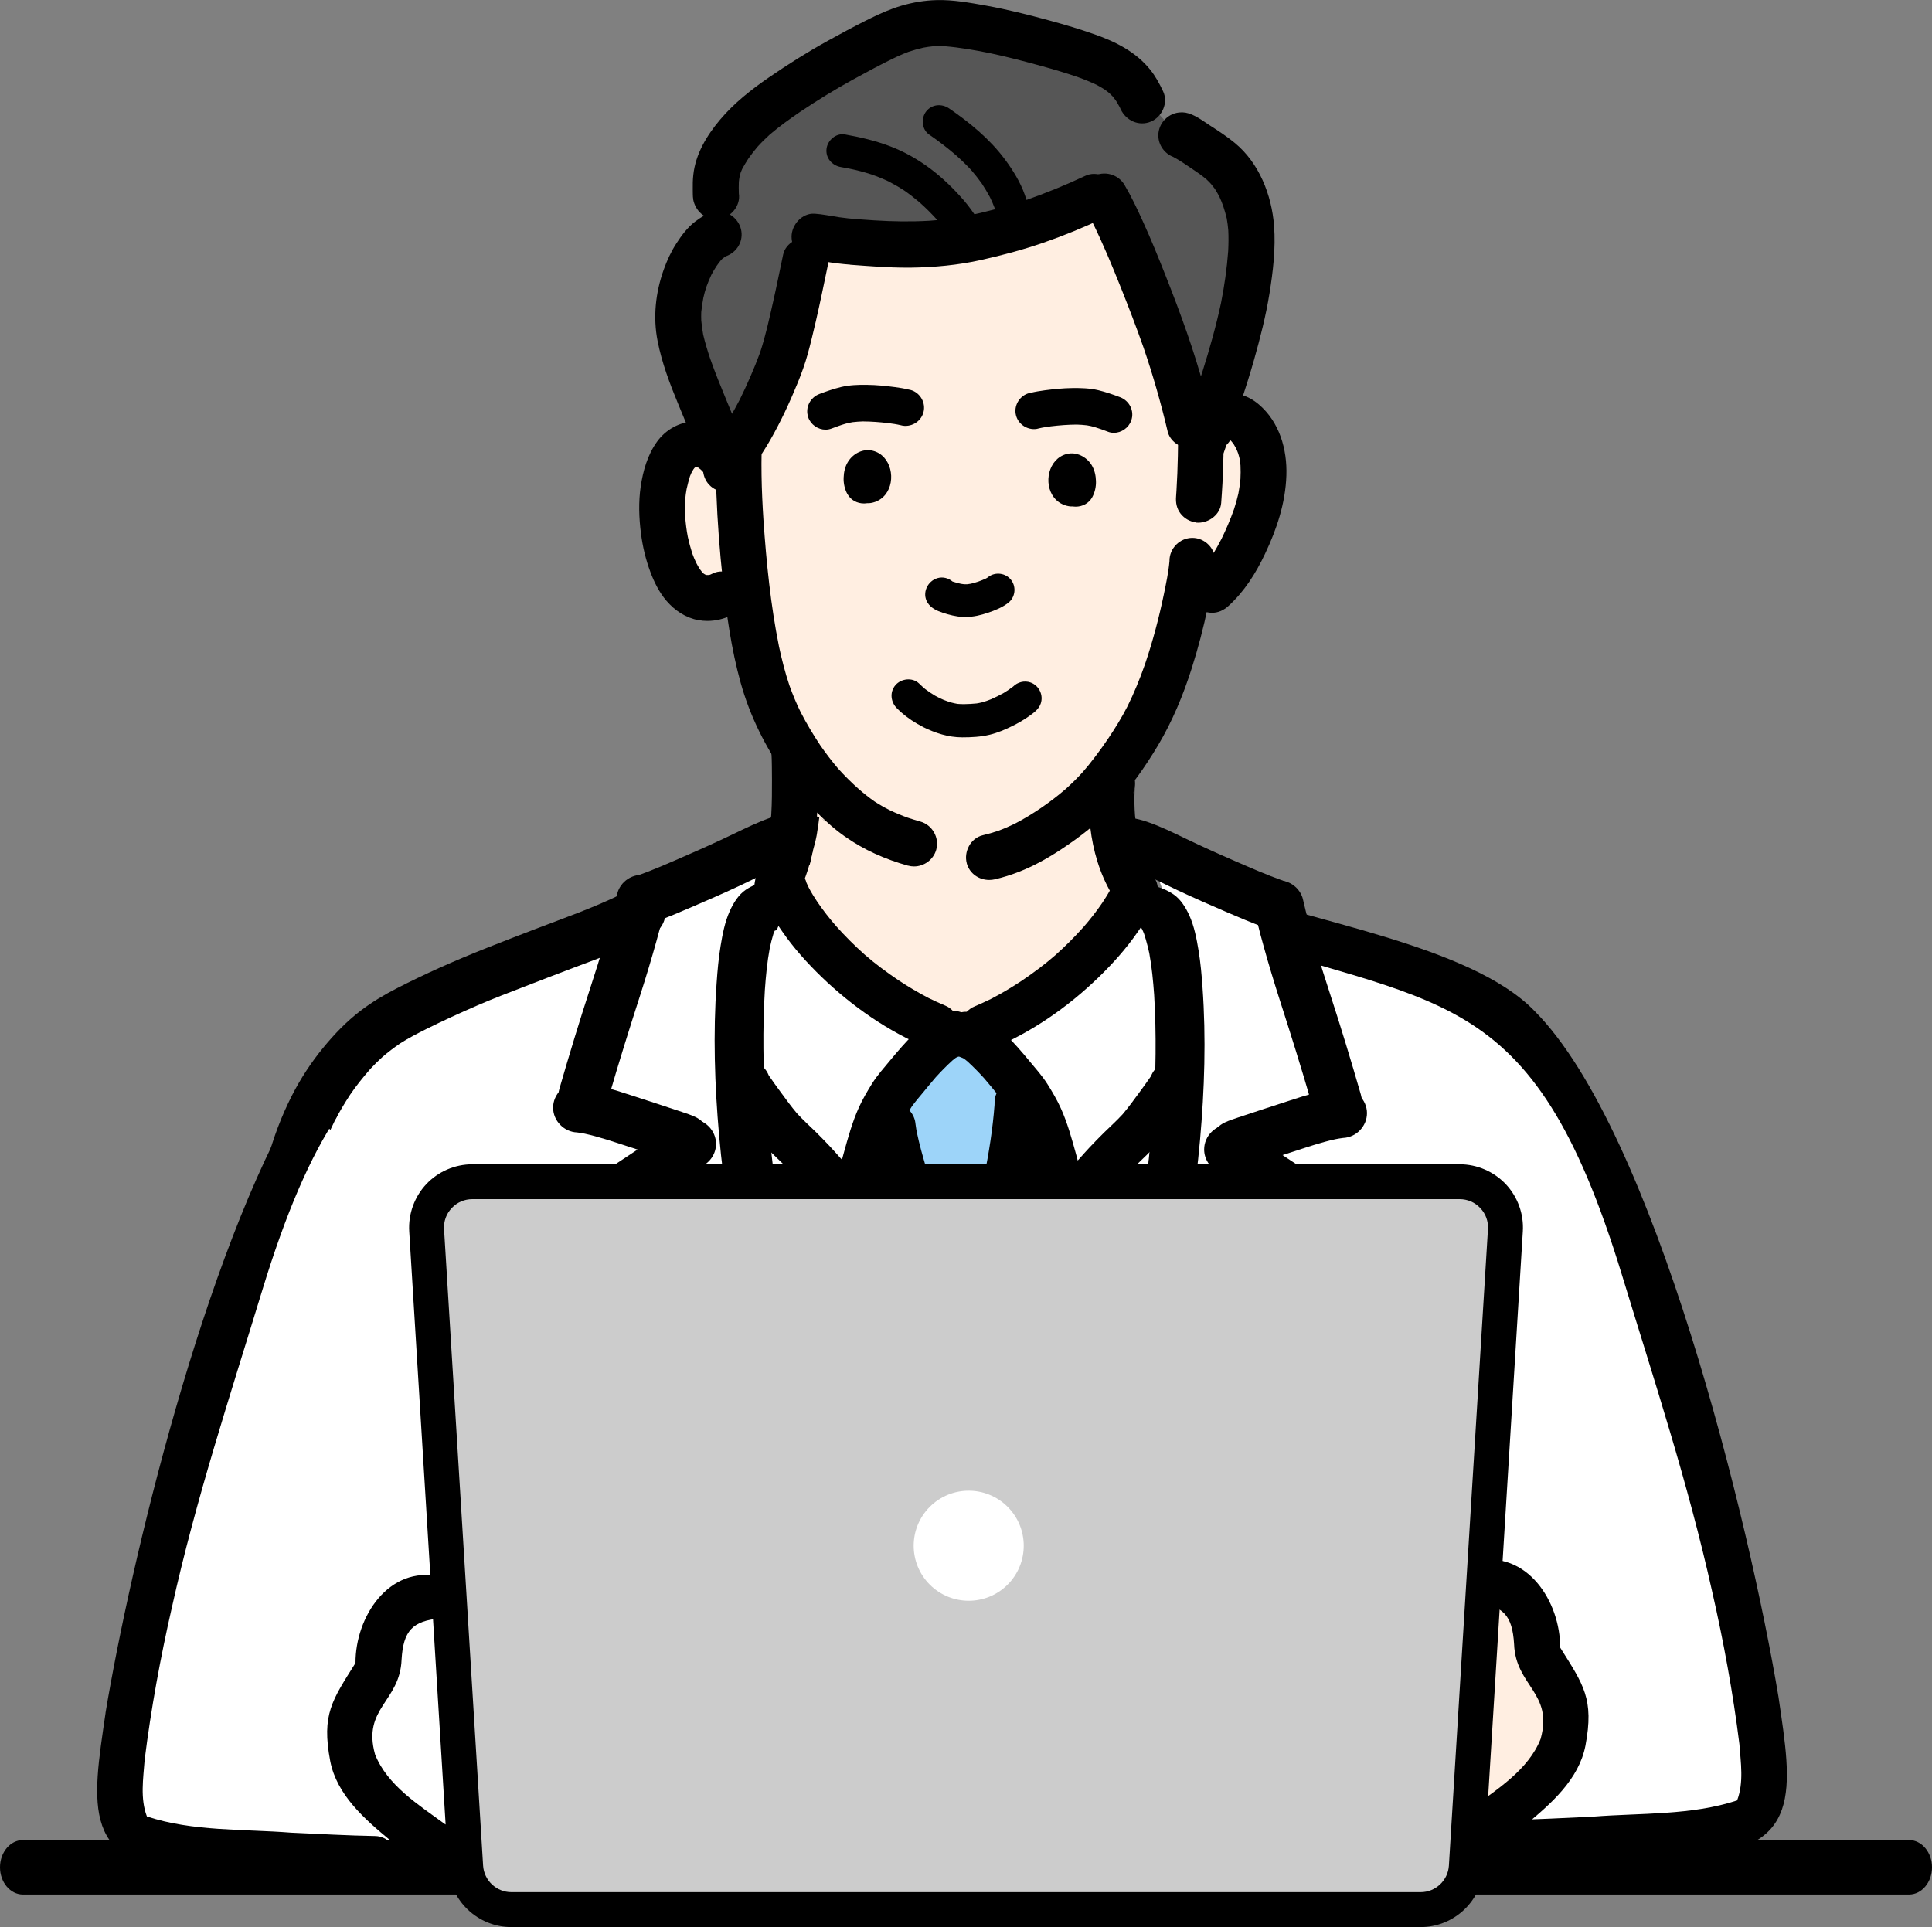
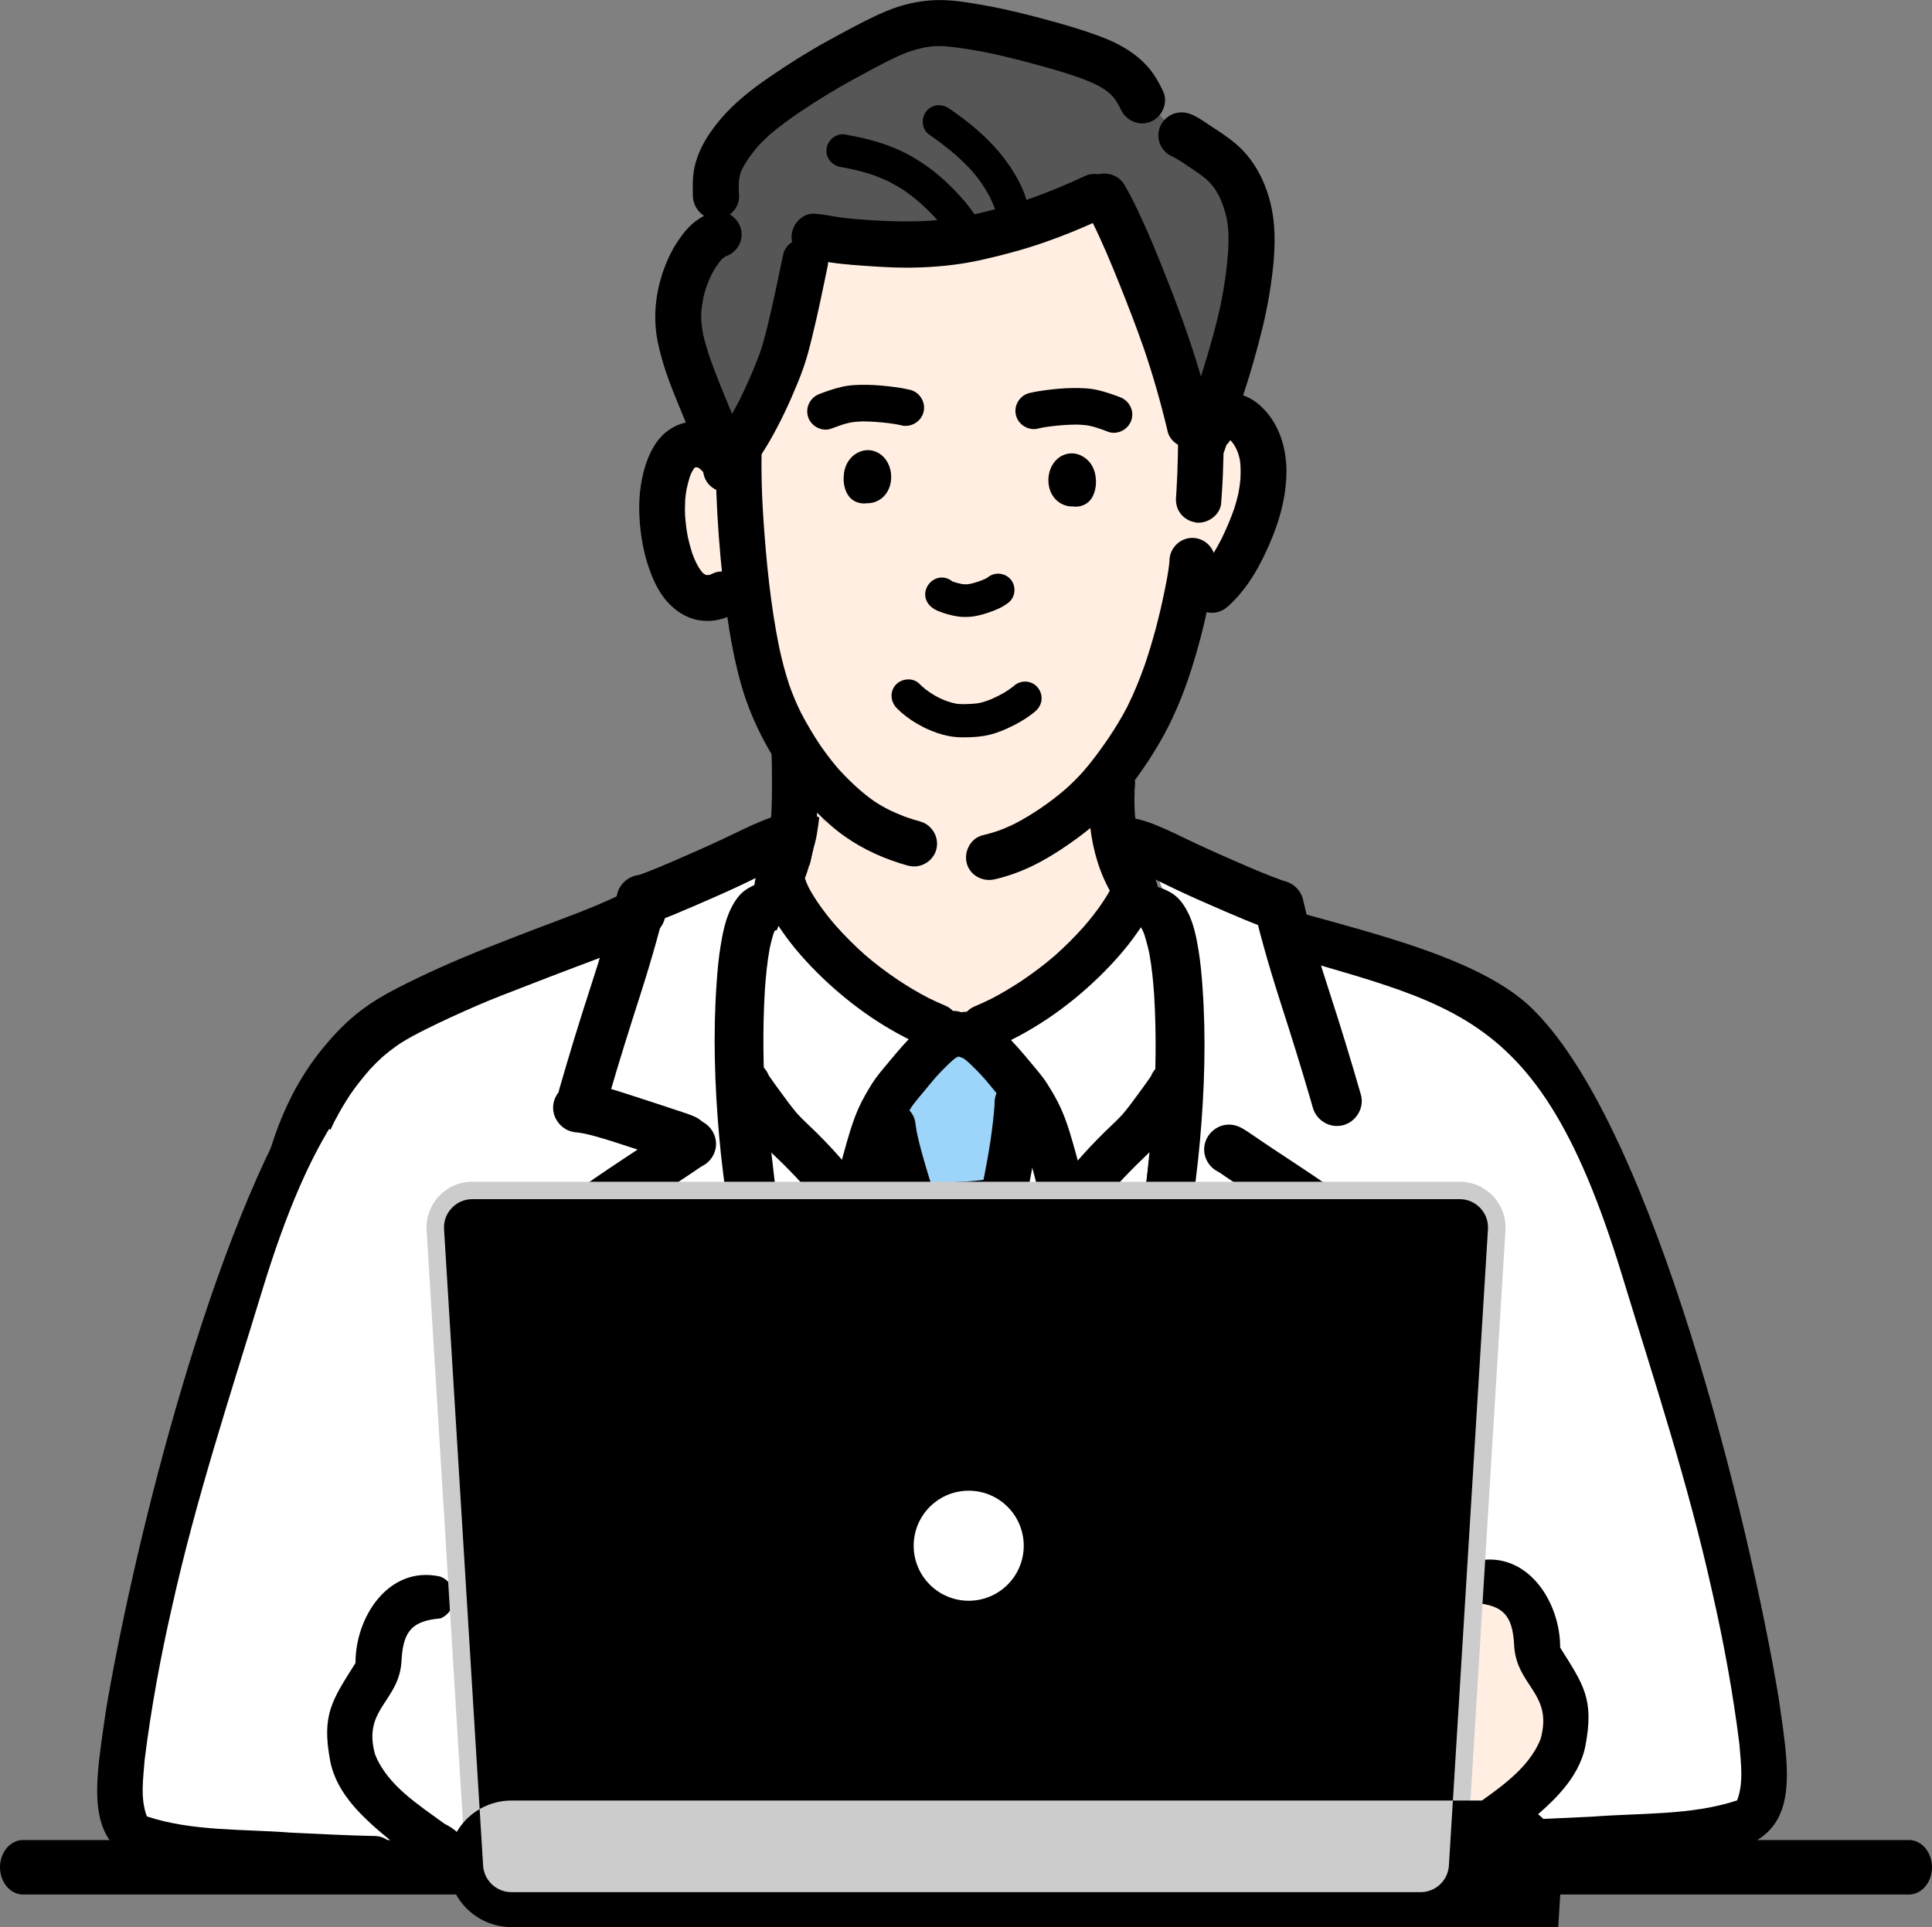
<svg xmlns="http://www.w3.org/2000/svg" id="_レイヤー_2" viewBox="0 0 384.44 383.53">
  <rect x="0" y="0" width="384.44" height="383.53" fill="#808080" stroke="none" />
  <defs>
    <style>.cls-1{fill:#565656;}.cls-1,.cls-2,.cls-3,.cls-4,.cls-5,.cls-6,.cls-7{stroke-width:0px;}.cls-2{fill:#ffeee1;}.cls-3{fill:#000;}.cls-4{fill:#e89595;}.cls-5{fill:#ccc;}.cls-6{fill:#fff;}.cls-7{fill:#9dd4f9;}</style>
  </defs>
  <g id="_セット">
    <path class="cls-6" d="M326.49,334.04c0,6-.06,12-.14,18-.03,2.25-.04,4.49-.14,6.73-.08,1.72-.24,3.43-.24,5.15,0,.03,0,.06,0,.08v.02c.02.14.02.27.02.41-.06,1.83-1.6,3.15-3.38,3.16-14.09.05-28.19.11-42.29.16-14.19.06-28.37.11-42.56.17-14.78.06-29.57.12-44.36.17-14.16.05-28.33.1-42.49.17-14.32.07-28.64.11-42.96.17-14.13.06-28.27.11-42.41.16-.26,0-.51,0-.76,0-1.78,0-3.22-1.65-3.16-3.38.02-.44.11-.85.28-1.22-.11-.87-.12-1.76-.19-2.62-.12-1.4-.23-2.79-.39-4.19-.33-2.82-.55-5.65-.73-8.49-.2-3-.46-5.99-.52-8.99-.07-3.26-.12-6.52-.12-9.78,0-6.36-.05-12.72.08-19.09.06-2.98.25-5.94.4-8.92.16-3.27.25-6.54.3-9.82.05-3.21.19-6.42.48-9.61.28-3.12.61-6.23.84-9.35.19-3.11.31-6.22.61-9.32.14-1.51.28-3.03.46-4.54.17-1.42.42-2.83.63-4.25.44-2.94.9-5.87,1.36-8.8.5-3.15,1.25-6.28,2.17-9.33.46-1.53,1.02-3.04,1.56-4.56.71-2.11,1.35-4.27,2.24-6.32.89-2.04,2.05-3.96,3.06-5.93.72-1.45,1.39-2.94,2.25-4.31.84-1.34,1.79-2.6,2.74-3.86,1.02-1.34,2.11-2.62,3.24-3.86,1.09-1.2,2.34-2.23,3.66-3.17,2.6-1.86,5.41-3.44,8.27-4.88,2.99-1.5,6-3,9.05-4.38,4.23-1.9,8.6-3.38,12.97-4.89,2.84-.99,5.63-2.1,8.45-3.14,1.52-.56,3.05-1.09,4.6-1.56,1.47-.45,2.97-.81,4.46-1.2,2.95-.77,5.9-1.53,8.87-2.22,1.47-.33,2.95-.64,4.44-.92,1.12-.21,2.24-.36,3.35-.58.59-.13,1.18-.28,1.75-.47.54-.2,1.05-.43,1.56-.69.7-.36,1.37-.76,2.03-1.19.35-.25.7-.51,1.03-.79.28-.27.55-.54.81-.82.19-.23.37-.46.54-.69.08-.13.15-.26.23-.39.05-.1.09-.21.13-.32.15-.5.27-1.01.38-1.52.46-2.35.73-4.73,1.04-7.11.32-2.39.69-4.76.87-7.16.03-.6.05-1.19.05-1.8,0-.51-.07-1.05-.07-1.58-.03-.29-.05-.58-.08-.87-.05-.44-.11-.88-.19-1.31-.17-.75-.4-1.48-.65-2.2-.86-2.41-1.86-4.77-2.95-7.08-1.23-2.64-2.56-5.23-3.65-7.93-1.1-2.73-2-5.53-2.74-8.37-.69-2.69-1.33-5.39-2.21-8.02-.39-1.09-.82-2.16-1.31-3.21-.01-.02-.02-.04-.03-.06-.38.1-.77.19-1.16.27-1.42.28-2.91.37-4.34.14-2.03-.32-4.09-1.2-5.52-2.7-1.21-1.27-1.88-2.98-2.41-4.62-.52-1.58-.9-3.22-1.07-4.87-.16-1.65-.02-3.25.23-4.89.23-1.5.54-3.04,1.02-4.49.43-1.31.97-2.62,1.89-3.68.7-.81,1.5-1.29,2.56-1.49.76-.14,1.56.07,2.27.34.63.24,1.23.6,1.74,1.05,1.22,1.07,2.17,2.43,3.23,3.66.13.14.27.29.4.42.51-.37,1.01-.78,1.49-1.2.2-.18.4-.36.58-.56,0,0,.01-.01.02-.02,0-.01.01-.02.02-.03.02-.04.04-.08.05-.12.01-.04.02-.08.03-.12.02-.11.03-.23.05-.34.04-.88-.02-1.76-.05-2.64-.03-.94-.07-1.89-.12-2.83-.16-2.39-.43-4.77-.51-7.17-.09-2.97-.08-5.96.05-8.93.07-1.6.17-3.19.29-4.78.1-1.44.34-2.86.59-4.28.29-1.59.58-3.18.98-4.74.4-1.58,1.09-3.11,1.73-4.6,1.38-3.23,2.59-6.54,4.11-9.69.91-1.88,2.1-3.64,3.49-5.19.19-.21.4-.42.63-.61h0c.09-.17.19-.33.29-.49.87-1.46,1.82-2.87,2.81-4.25,1.29-1.79,2.76-3.64,4.64-4.83,1.73-1.09,3.83-1.63,5.77-2.26.91-.29,1.82-.57,2.73-.83,2.34-.84,4.85-1.32,7.3-1.71.05-.01.11-.02.16-.03.84-.15,1.68-.26,2.54-.35,2.64-.32,5.31-.49,7.97-.62,3.32-.17,6.64-.14,9.91.52,1.75.35,3.51.83,5.17,1.52,1.64.69,3.22,1.47,4.77,2.31,2.77,1.51,5.61,3.06,8.01,5.13,1.35,1.16,2.58,2.39,3.75,3.74.98,1.13,1.86,2.35,2.72,3.58,1.91,2.73,3.59,5.71,4.75,8.84.55,1.5,1.03,3.02,1.43,4.57.44,1.67.67,3.33.75,5.06.05,1.02.06,2.05.06,3.07,0,.24-.03.48-.08.71.06.68.11,1.37.13,2.06.13,3.05.04,6.11.07,9.17.03,2.94.12,5.87.31,8.8.18,2.47.4,4.94.51,7.41.1,2.14.1,4.28.21,6.41.08,1,.19,2.01.37,3,.06.28.13.55.2.83.91-2.9,1.55-5.86,2.44-8.76.24-.78.51-1.55.81-2.31.42-1.08,1.03-2.28,1.98-2.99,1.06-.79,2.36-1.15,3.65-.76,1.3.39,2.14,1.36,2.69,2.55.6,1.31.64,2.95.7,4.35.07,1.49-.04,3.01-.23,4.49-.2,1.57-.6,3.12-1.02,4.63-.47,1.68-1.11,3.31-1.93,4.85-.83,1.55-2,3.04-3.51,3.96-1.08.66-2.24,1.03-3.43,1.43-.2.08-.41.16-.61.25-.03.02-.06.03-.08.05-.03.09-.06.17-.09.26-.96,2.82-1.8,5.68-2.81,8.49-1.04,2.86-2.24,5.65-3.35,8.48-1.17,2.99-2.24,6.01-3.36,9.02-.6,1.61-1.31,3.1-2.22,4.55-.87,1.39-1.76,2.77-2.72,4.11-1.08,1.53-2.31,2.98-3.47,4.45-1.14,1.44-2.39,2.8-3.46,4.3-.09.13-.17.27-.25.41-.03.07-.06.13-.08.2-.06.21-.12.43-.17.65-.03.17-.06.35-.08.53.49.49.84,1.14.97,1.87.29,1.58.58,3.15.9,4.72.33,1.52.71,3.02,1.19,4.5.18.47.38.94.59,1.39.31.55.63,1.09.98,1.63.68.97,1.4,1.88,2.17,2.78.78.87,1.59,1.73,2.46,2.52.65.56,1.34,1.08,2.04,1.57.75.49,1.51.94,2.31,1.36,1.68.8,3.44,1.49,5.2,2.12,2.23.72,4.55,1.2,6.85,1.68.02,0,.04,0,.05.01.13.03.25.05.37.08-.06-.02-.11-.03-.17-.04,5.77,1.14,11.62,1.82,17.4,2.86,3.28.59,6.54,1.28,9.78,2.07,1.61.39,3.21.81,4.79,1.28.69.21,1.38.43,2.07.66.13.04.26.09.39.13t.01,0c.9.31,1.79.63,2.68.96,3.04,1.13,5.98,2.55,8.81,4.14,2.7,1.51,5.25,3.28,7.84,4.97,2.51,1.64,4.95,3.35,7.23,5.29,2.52,2.15,4.79,4.51,6.83,7.12,2,2.57,3.62,5.41,5.12,8.29,1.43,2.75,2.74,5.59,3.76,8.51,1.04,3,2.02,6.02,2.88,9.08.87,3.09,1.66,6.19,2.29,9.35.63,3.18.95,6.41,1.25,9.64.31,3.36.54,6.73.57,10.11.03,3.2-.06,6.41-.17,9.61-.11,3.12-.26,6.24-.3,9.36-.04,3.13,0,6.25.07,9.38.13,6.1.37,12.2.56,18.29.1,3.19.35,6.38.52,9.58.17,3.25.24,6.49.24,9.75Z" />
    <path class="cls-2" d="M134.31,110.68c.53,1.64,1.19,3.33,2.4,4.59,1.42,1.49,3.47,2.36,5.48,2.68,1.42.23,2.9.14,4.31-.14.39-.08.77-.17,1.15-.26.01.02.02.04.03.06.49,1.04.92,2.1,1.31,3.19.87,2.61,1.51,5.29,2.19,7.96.73,2.82,1.62,5.61,2.72,8.31,1.09,2.68,2.4,5.26,3.63,7.88,1.08,2.3,2.07,4.64,2.93,7.03.24.72.47,1.44.64,2.18.08.43.15.87.19,1.31.03.29.05.58.08.87,0,.52.07,1.06.07,1.56,0,.6-.03,1.19-.05,1.78-.18,2.38-.55,4.74-.86,7.11-.31,2.36-.58,4.72-1.04,7.05-.11.51-.23,1.02-.38,1.51-.04.11-.09.21-.13.31-.08.13-.15.26-.23.39-.17.23-.35.46-.54.69-.26.28-.52.55-.8.82-.08.07-.17.14-.26.21,3.49,5.33,7.77,10.12,12.57,14.3,4.8,4.18,10.48,8.3,16.77,9.79,5.65,1.33,11.28.02,16.2-2.9,5.14-3.05,9.09-7.48,13.31-11.63,3.38-3.32,6.99-6.75,9.3-10.94,0,0-.02-.01-.03-.02-.86-.78-1.67-1.63-2.44-2.5-.77-.89-1.48-1.8-2.15-2.76-.34-.53-.67-1.07-.97-1.61-.21-.45-.4-.91-.58-1.38-.48-1.47-.85-2.96-1.18-4.46-.31-1.56-.6-3.12-.89-4.69-.13-.73-.48-1.37-.97-1.86.02-.17.05-.35.08-.52.05-.22.11-.44.17-.65.03-.07.06-.13.08-.2.08-.14.16-.27.24-.41,1.06-1.49,2.31-2.84,3.43-4.27,1.15-1.46,2.37-2.9,3.44-4.42.94-1.33,1.83-2.7,2.7-4.08.9-1.44,1.61-2.93,2.2-4.52,1.11-2.99,2.17-5.99,3.33-8.95,1.11-2.81,2.3-5.58,3.33-8.42,1.01-2.79,1.84-5.62,2.79-8.43.03-.09.06-.17.09-.25.03-.02.05-.03.08-.05.2-.09.41-.17.61-.24,1.18-.4,2.33-.77,3.41-1.42,1.5-.92,2.67-2.4,3.49-3.94.81-1.53,1.45-3.15,1.91-4.82.42-1.5.82-3.04,1.02-4.6.19-1.47.29-2.98.23-4.46-.06-1.4-.1-3.02-.7-4.32-.55-1.18-1.38-2.14-2.67-2.53-1.28-.39-2.57-.03-3.63.75-.94.7-1.54,1.89-1.97,2.97-.29.75-.56,1.52-.8,2.3-.88,2.87-1.52,5.82-2.42,8.69-.07-.28-.14-.55-.2-.83-.17-.99-.28-1.99-.37-2.98-.11-2.12-.12-4.24-.21-6.36-.11-2.45-.33-4.9-.51-7.35-.19-2.91-.28-5.82-.31-8.74-.03-3.03.06-6.07-.07-9.1-.03-.69-.07-1.37-.13-2.04.05-.23.08-.46.08-.7,0-1.02-.01-2.03-.06-3.05-.08-1.72-.31-3.36-.75-5.02-.4-1.53-.87-3.05-1.42-4.54-1.15-3.11-2.82-6.06-4.72-8.78-.85-1.21-1.73-2.43-2.7-3.55-1.16-1.34-2.38-2.56-3.72-3.71-2.38-2.05-5.2-3.59-7.95-5.09-1.54-.84-3.11-1.61-4.74-2.3-1.65-.69-3.39-1.16-5.13-1.51-3.25-.66-6.55-.69-9.84-.52-2.64.13-5.29.3-7.91.62-.85.09-1.69.2-2.52.35-.05.01-.11.02-.16.03-2.43.38-4.92.86-7.25,1.7-.9.26-1.81.53-2.71.82-1.92.62-4.01,1.15-5.72,2.24-1.86,1.18-3.33,3.02-4.61,4.79-.99,1.37-1.93,2.77-2.79,4.22-.1.16-.19.32-.28.48h0c-.23.19-.44.4-.62.61-1.38,1.54-2.56,3.28-3.47,5.15-1.51,3.13-2.72,6.42-4.08,9.62-.63,1.48-1.33,3-1.72,4.57-.39,1.55-.69,3.13-.97,4.71-.25,1.41-.49,2.82-.59,4.25-.12,1.58-.21,3.16-.28,4.75-.13,2.95-.14,5.92-.05,8.87.07,2.38.34,4.74.5,7.12.05.93.09,1.87.12,2.81.03.87.08,1.75.05,2.63-.02.11-.03.23-.05.34-.01.04-.02.08-.03.12-.02.04-.03.08-.05.12,0,.01-.01.02-.02.03l-.02.02c-.18.19-.38.38-.58.55-.48.41-.97.82-1.48,1.19-.14-.13-.27-.27-.4-.42-1.05-1.22-1.99-2.57-3.2-3.64-.51-.44-1.11-.8-1.73-1.04-.7-.27-1.5-.47-2.25-.34-1.05.2-1.85.68-2.54,1.48-.91,1.05-1.45,2.35-1.87,3.65-.47,1.44-.79,2.97-1.01,4.46-.24,1.62-.39,3.21-.22,4.85.17,1.64.55,3.27,1.06,4.83Z" />
    <path class="cls-6" d="M325.57,322.76c-.17-3.17-.41-6.34-.51-9.51-.19-6.05-.43-12.11-.56-18.16-.07-3.1-.11-6.21-.07-9.31.04-3.1.19-6.2.29-9.29.11-3.18.19-6.36.17-9.54-.03-3.35-.25-6.7-.56-10.04-.3-3.21-.61-6.41-1.24-9.57-.62-3.13-1.41-6.21-2.27-9.28-.85-3.04-1.82-6.04-2.86-9.01-1.02-2.9-2.31-5.72-3.73-8.45-1.49-2.86-3.1-5.68-5.08-8.23-2.02-2.59-4.28-4.93-6.78-7.06-2.26-1.93-4.68-3.63-7.18-5.26-2.57-1.68-5.1-3.44-7.79-4.94-2.81-1.57-5.73-2.99-8.75-4.11-.88-.32-1.77-.65-2.66-.95t-.01,0c-.13-.05-.25-.09-.39-.13-.68-.23-1.37-.45-2.05-.66-1.57-.47-3.16-.88-4.76-1.27-3.21-.78-6.45-1.46-9.71-2.05-5.74-1.04-11.55-1.71-17.27-2.84.06.02.12.03.17.04-.12-.03-.24-.05-.37-.08-.02,0-.04-.01-.05-.01-2.29-.48-4.59-.95-6.81-1.67-1.75-.62-3.49-1.31-5.16-2.1-.46-.24-.9-.49-1.34-.76-2.91,5.03-7.33,9.05-11.44,13.16-4.57,4.56-9.12,9.18-15.08,11.92-5.77,2.65-12.11,3.19-18.19,1.23-6.68-2.16-12.69-6.75-17.81-11.44-4.42-4.06-8.4-8.67-11.68-13.71-.4.19-.8.36-1.21.52-.57.18-1.15.34-1.74.46-1.11.21-2.22.37-3.33.57-1.48.28-2.95.58-4.41.91-2.95.68-5.87,1.44-8.8,2.2-1.48.39-2.97.74-4.42,1.19-1.54.47-3.06,1-4.57,1.55-2.8,1.03-5.57,2.14-8.39,3.12-4.34,1.5-8.68,2.97-12.88,4.86-3.03,1.37-6.02,2.85-8.98,4.35-2.84,1.43-5.62,2.99-8.21,4.84-1.31.93-2.54,1.96-3.63,3.14-1.13,1.23-2.21,2.5-3.22,3.83-.94,1.24-1.88,2.5-2.72,3.83-.85,1.36-1.52,2.84-2.23,4.28-1.01,1.96-2.16,3.87-3.04,5.89-.88,2.04-1.52,4.17-2.22,6.27-.53,1.5-1.09,3-1.54,4.52-.91,3.03-1.66,6.13-2.15,9.26-.46,2.91-.91,5.82-1.35,8.74-.21,1.41-.46,2.81-.62,4.22-.18,1.5-.31,3-.46,4.5-.29,3.08-.42,6.17-.6,9.25-.23,3.1-.56,6.19-.84,9.28-.28,3.17-.43,6.36-.48,9.54-.05,3.25-.14,6.5-.3,9.75-.15,2.95-.35,5.9-.4,8.85-.13,6.32-.08,12.63-.08,18.95,0,3.23.05,6.47.12,9.71.06,2.98.32,5.95.52,8.92.18,2.82.4,5.63.73,8.43.16,1.39.27,2.77.39,4.16.07.85.09,1.74.19,2.61-.17.37-.26.78-.28,1.21-.06,1.72,1.37,3.36,3.13,3.36.25,0,.5,0,.76,0,14.03-.06,28.07-.11,42.1-.16,14.21-.06,28.43-.1,42.64-.17,14.06-.07,28.12-.12,42.18-.17,14.68-.05,29.36-.11,44.04-.17,14.08-.06,28.17-.11,42.25-.17,13.99-.06,27.99-.11,41.98-.16,1.77-.01,3.3-1.32,3.36-3.14,0-.14,0-.27-.02-.41v-.02s0-.06,0-.08c0-1.71.16-3.41.23-5.11.1-2.22.11-4.45.14-6.68.08-5.96.14-11.91.14-17.87,0-3.24-.07-6.45-.24-9.67Z" />
    <path class="cls-3" d="M180.69,172.29c-4.49-1.25-8.75-3.12-12.56-5.8-2.11-1.48-4.04-3.25-5.86-5.06-2.17-2.16-4.09-4.52-5.88-7-4.04-5.62-7.17-11.91-9.02-18.58-1.85-6.66-2.81-13.59-3.55-20.45-.61-5.73-1.06-11.48-1.27-17.24-.1-2.65-.11-5.31-.07-7.96.04-2.02.03-4.08.26-6.09.29-2.46,2.7-4.22,5.13-3.89,2.48.34,4.18,2.67,3.89,5.12,0,.08-.02.15-.02.23-.39,5.97-.21,12.01.18,17.97.58,8.42,1.42,16.85,3.09,25.13.56,2.62,1.22,5.2,2.07,7.74.65,1.83,1.39,3.6,2.25,5.34,1.17,2.27,2.49,4.48,3.91,6.61,1.11,1.59,2.28,3.14,3.54,4.61,1.29,1.43,2.66,2.79,4.1,4.07,1,.87,2.03,1.69,3.11,2.45.97.63,1.97,1.21,3.01,1.73,1.19.57,2.4,1.08,3.64,1.52.82.27,1.64.53,2.48.76,2.39.67,3.84,3.2,3.18,5.6-.55,1.99-2.42,3.34-4.42,3.34-.39,0-.79-.05-1.18-.16Z" />
    <path class="cls-3" d="M237.91,103.96c-1.18-.16-2.26-.79-2.99-1.73-.77-1-1-2.16-.9-3.4.03-.39.06-.79.08-1.18.29-4.64.34-9.27.34-13.91,0-5.51.02-11.02-.29-16.52-.02-.26-.03-.52-.05-.78-.25-3.4-.68-6.79-1.35-10.13-.43-2-.95-3.97-1.6-5.92-.58-1.65-1.23-3.26-2-4.83-.74-1.42-1.55-2.8-2.43-4.14-.79-1.14-1.62-2.23-2.52-3.28-.83-.94-1.7-1.83-2.63-2.67-.9-.77-1.81-1.51-2.78-2.18-.94-.61-1.91-1.17-2.9-1.69-1.77-.86-3.59-1.59-5.44-2.26-2.45-.84-4.95-1.53-7.48-2.07-2.08-.4-4.18-.67-6.3-.83-2.36-.13-4.71-.14-7.07,0-2.4.18-4.79.46-7.16.92-1.91.41-3.79.94-5.63,1.57-1.73.63-3.46,1.33-5.12,2.14-1.15.61-2.26,1.29-3.35,2.01-1.47,1.04-2.88,2.15-4.24,3.33-.87.77-1.72,1.55-2.5,2.4-.89,1.06-1.7,2.16-2.49,3.3-.8,1.21-1.49,2.48-2.15,3.78-.55,1.15-1.02,2.33-1.44,3.54-.98,2.89-1.76,5.86-2.39,8.84-.61,3.05-1.11,6.12-1.34,9.22,0-.02,0-.04,0-.05,0-.09.01-.19.02-.29,0,.09-.01.18-.02.28,0-.04,0-.08,0-.11-.04.67-.13,1.38-.09,2.05-.01-.2-.03-.41-.04-.61-.04-.2-.08-.4-.12-.59h0s-.01,0-.02-.02c.31,1.17.17,2.47-.44,3.53-1.3,2.21-4.03,2.78-6.23,1.64-1.46-.76-2.32-2.49-2.25-4.1.04-.86.07-1.72.13-2.58-.02.2-.03.41-.05.61.34-5.08,1.24-10.13,2.52-15.06.78-3.01,1.7-6.01,2.92-8.88,1.46-3.43,3.52-6.63,5.85-9.54,1.43-1.78,3.11-3.3,4.83-4.78,1.53-1.33,3.15-2.54,4.83-3.68,3.01-2.03,6.28-3.52,9.68-4.76,6.04-2.21,12.46-3.15,18.87-3.3,6.75-.16,13.56.99,19.96,3.1,3.31,1.1,6.59,2.38,9.62,4.12,3.19,1.82,6.1,4.21,8.56,6.94,4.62,5.11,7.94,11.15,9.95,17.73,1.78,5.81,2.59,11.89,2.94,17.94.32,5.49.3,11.02.3,16.52,0,4.82-.04,9.65-.37,14.47-.05.68-.09,1.36-.14,2.03-.17,2.28-2.38,3.93-4.56,3.93-.19,0-.38-.01-.57-.04Z" />
    <path class="cls-3" d="M192.38,171.83c-.64-2.32.76-5.04,3.18-5.6,1.02-.24,2.04-.53,3.04-.87,1.12-.41,2.22-.89,3.3-1.41,1.82-.94,3.56-2.01,5.26-3.16,1.69-1.16,3.32-2.4,4.87-3.74,1.25-1.12,2.45-2.3,3.57-3.56-.13.15-.25.29-.38.44,1.97-2.25,3.74-4.65,5.42-7.12-.04.05-.07.11-.11.16,1.37-2.04,2.67-4.14,3.79-6.33,1.34-2.69,2.48-5.48,3.47-8.31-.02.07-.05.14-.07.21.04-.11.08-.22.11-.33.03-.08.05-.15.08-.23-.02.06-.04.12-.06.18,1.55-4.56,2.78-9.24,3.76-13.96.44-2.15.91-4.34,1.1-6.53,0-.02,0-.04,0-.07,0-2.48,2.07-4.55,4.55-4.55s4.55,2.07,4.55,4.55c0,1.36-.26,2.74-.48,4.07-.28,1.71-.63,3.42-.99,5.12-.86,4.13-1.93,8.22-3.21,12.24-1.69,5.32-3.84,10.51-6.7,15.31-2.59,4.35-5.59,8.56-9.03,12.29-2.95,3.2-6.44,5.89-10.06,8.29-2.7,1.79-5.54,3.4-8.56,4.58-1.56.61-3.17,1.12-4.81,1.5-.38.09-.76.13-1.13.13-2.02,0-3.9-1.24-4.47-3.31Z" />
    <path class="cls-3" d="M237.97,120.64c-1.69-1.69-1.84-4.77,0-6.43.53-.48,1.03-.99,1.51-1.52.65-.75,1.26-1.54,1.83-2.35.64-1,1.21-2.05,1.76-3.11.93-1.9,1.76-3.86,2.47-5.85.34-1.04.64-2.09.88-3.16.18-.96.32-1.92.41-2.89.05-.89.05-1.78.01-2.67-.03-.41-.08-.81-.14-1.22-.09-.4-.2-.8-.32-1.19-.13-.35-.27-.7-.43-1.04-.14-.27-.3-.54-.46-.8-.13-.17-.26-.34-.39-.51-.1-.1-.19-.2-.29-.29,0,0,0,0-.01,0-1.01,1.7-3.2,2.57-5.14,2.04-2.45-.67-3.75-3.18-3.18-5.6.52-2.18,2.61-3.76,4.49-4.7,1.61-.8,3.41-1.06,5.19-.9,1.57.14,3.16,1.04,4.34,2.05,4.09,3.49,5.65,8.91,5.47,14.14-.18,5.48-1.91,10.68-4.25,15.59-1.82,3.85-4.12,7.52-7.31,10.4-.91.82-1.98,1.33-3.22,1.33s-2.37-.48-3.21-1.33Z" />
    <path class="cls-3" d="M139.02,123.44c-2.58-.48-4.73-1.91-6.42-3.88-1.4-1.64-2.42-3.67-3.17-5.68-.93-2.48-1.56-5.1-1.89-7.73-.4-3.08-.5-6.25-.05-9.33.46-3.12,1.37-6.3,3.23-8.89,1.74-2.42,4.5-4,7.5-4.03,1.7-.02,3.45.25,4.95,1.08,1.13.62,2.14,1.49,3.06,2.4.47.46.91.96,1.35,1.46,1.64,1.86,1.05,4.94-.82,6.38-.96.74-2.19,1.07-3.4.9-1.16-.16-2.08-.75-2.86-1.58.09.1.17.2.26.29-.45-.48-.88-.96-1.36-1.41-.16-.13-.31-.25-.48-.37-.13-.02-.25-.03-.38-.04-.06,0-.12,0-.19,0-.01,0-.03.02-.04.02-.03.02-.05.04-.08.06,0,0-.01.01-.02.02-.07.09-.15.19-.22.28-.14.23-.28.47-.41.72-.11.23-.21.47-.3.71-.25.82-.46,1.65-.65,2.48-.13.68-.22,1.37-.28,2.06-.06,1.13-.08,2.26-.02,3.4.11,1.37.27,2.73.53,4.07.24,1.11.53,2.2.88,3.29.24.66.51,1.32.82,1.95.21.4.44.8.68,1.18.15.22.31.43.48.63.07.07.13.14.2.21.06.05.12.1.19.14.11.07.23.14.35.2.01,0,.02,0,.03.01,0,0,0,0,0,0,.16,0,.33,0,.49,0,.07,0,.13-.02.2-.03.04-.01.08-.02.12-.03.19-.08.37-.16.55-.25,2.23-1.1,5.04.24,5.97,2.42.47,1.12.47,2.42,0,3.54-.48,1.13-1.35,1.89-2.42,2.42-1.39.69-3.04,1.07-4.65,1.07-.59,0-1.17-.05-1.73-.16Z" />
    <path class="cls-3" d="M151.68,181.25c-2.16-1.26-2.85-4.07-1.63-6.23.18-.33.36-.66.54-.99.51-1.05.96-2.13,1.36-3.24.33-.97.58-1.94.8-2.93.37-1.9.58-3.82.72-5.75.14-2.32.15-4.65.14-6.98-.02-1.79,0-3.59-.11-5.37,0,.12.02.25.03.37-.06-1.15.2-2.24.92-3.18.73-.94,1.81-1.57,2.99-1.73,2.35-.32,4.93,1.42,5.13,3.89.13,1.61.11,3.25.13,4.88.03,2.24.04,4.49-.05,6.74-.18,4.95-.83,9.87-2.65,14.5-.59,1.51-1.3,2.97-2.09,4.38-.81,1.44-2.38,2.24-3.96,2.24-.78,0-1.57-.2-2.27-.61Z" />
    <path class="cls-3" d="M56.36,363.17c-1.14-14.82-1.78-29.72-1.69-44.59.05-8.6.37-17.19.78-25.78.1-2,.2-4,.31-5.99.06-.99.12-1.97.18-2.95.03-.41.06-.82.08-1.23-.03-1.03.14-2.09.21-3.07.66-9.21,1.47-18.4,2.6-27.56.53-4.26,1.16-8.49,1.98-12.69.08-.41.16-.82.24-1.22.1-.78.31-1.55.48-2.31.26-1.17.53-2.34.85-3.5.63-2.33,1.33-4.66,2.12-6.94,1.37-3.91,3.17-7.68,5.42-11.15,2.11-3.26,4.53-6.29,7.24-9.09,3.22-3.33,7.01-6.11,10.96-8.52,3.75-2.28,7.84-3.97,11.94-5.5,3.51-1.31,7.07-2.51,10.64-3.67,7.54-2.44,15.14-4.67,22.75-6.89,2.53-.74,5.05-1.65,7.64-2.2.18-.04.35-.07.53-.11,2.43-.49,4.81,1.55,5.12,3.89.17,1.2-.16,2.44-.9,3.4-.76.98-1.79,1.49-2.99,1.73.04,0,.08-.02.12-.02.13-.03.25-.05.38-.08-.05,0-.09.02-.14.03.02,0,.03,0,.05,0-.02,0-.04,0-.06.01-.62.14-1.22.33-1.83.51-1.59.47-3.19.95-4.79,1.42-3.14.92-6.29,1.85-9.43,2.79-6.76,2.01-13.5,4.06-20.16,6.36.14-.05.28-.09.41-.14-4.04,1.42-8.07,2.91-11.91,4.79-1.92,1-3.74,2.14-5.54,3.34-1.46,1-2.83,2.09-4.17,3.23-1.29,1.15-2.5,2.38-3.66,3.66-1.32,1.53-2.59,3.08-3.74,4.75-1.01,1.52-1.96,3.06-2.81,4.68-.99,2.03-1.88,4.1-2.64,6.23-1.14,3.5-2.14,7.04-2.88,10.65.01-.07.02-.13.04-.2-.07.33-.13.66-.2.98.04-.2.08-.4.12-.59-1.38,6.94-2.24,13.94-3,20.97-.78,7.25-1.38,14.53-1.88,21.81.02-.21.03-.41.05-.62-.04.56-.08,1.12-.12,1.67.02-.2.03-.41.05-.61-.53,8.04-.88,16.09-1.13,24.14-.27,8.8-.24,17.59-.03,26.4.22,9.16.73,18.29,1.34,27.42,0-.05,0-.11,0-.16.03.44.06.87.1,1.31.09,1.23-.14,2.4-.91,3.4-.73.94-1.81,1.57-2.99,1.73-.19.03-.38.04-.57.04-2.18,0-4.39-1.65-4.56-3.93Z" />
    <path class="cls-3" d="M89.76,364.89c-1-6.91-1.5-13.89-1.9-20.86-.47-8.07-.52-16.18-.45-24.27.08-8.9.39-17.81.91-26.69.25-4.27.52-8.54.85-12.8.14-1.76.27-3.52.42-5.28.03-.37.05-.74.11-1.1.25-1.42.98-2.64,2.24-3.39,2.74-1.65,6.42.18,6.82,3.32.07.57.04,1.13-.09,1.66-.03.25-.04.5-.06.75-.08.93-.15,1.86-.22,2.79-.17,2.19-.35,4.39-.5,6.58,0-.11.01-.22.02-.32-1.13,17.02-1.76,34.11-1.27,51.18.11,3.98.32,7.96.59,11.94-.02-.21-.03-.41-.05-.62.37,5.31.84,10.62,1.59,15.89.35,2.45-1.45,4.79-3.89,5.12-.2.03-.41.04-.61.04-2.23,0-4.19-1.68-4.52-3.93Z" />
    <path class="cls-3" d="M286.97,364.67c-1.18-.16-2.26-.79-2.99-1.73-.78-1-1-2.16-.91-3.4.06-.72.1-1.44.15-2.16,0,0,0-.01,0-.02.05-.8.11-1.61.16-2.41.13-1.98.25-3.95.36-5.93.49-8.51.91-17.03,1.24-25.55.69-17.61.56-35.23.69-52.84.01-1.6-.15-3.36.4-4.89.84-2.34,3.78-3.35,5.97-2.42,1.08.46,1.96,1.34,2.42,2.42.36.86.42,1.74.25,2.61.02-.07.04-.14.06-.21,0,0,0,0,0,0,.02-.21.03-.41.05-.62-.16,3.19-.06,6.41-.08,9.6-.02,4.34-.05,8.68-.07,13.02-.04,8.96-.11,17.92-.37,26.89-.4,13.62-1.08,27.25-2.01,40.84,0,.18-.01.36-.04.54-.05.79-.11,1.58-.17,2.37-.16,2.28-2.39,3.93-4.56,3.93-.19,0-.38-.01-.56-.04Z" />
    <path class="cls-3" d="M221.16,177.83c-2.35-4.03-3.66-8.53-4.21-13.14-.24-2.02-.37-4.05-.32-6.08.04-1.64,0-3.38.76-4.88,1.12-2.21,4.11-2.91,6.2-1.74,2.18,1.23,2.83,3.87,1.8,6.06.06-.13.13-.26.19-.4h0c.06-.18.12-.36.18-.55.04-.2.07-.39.11-.59-.09.54-.11,1.1-.13,1.65,0-.21.02-.41.03-.62-.07,1.58-.04,3.16.08,4.73.14,1.51.36,3.01.67,4.49.26,1.08.58,2.15.95,3.2.3.79.64,1.56,1.02,2.32.15.28.3.55.46.82,1.25,2.14.61,4.95-1.53,6.25-.72.44-1.53.64-2.34.64-1.55,0-3.09-.77-3.91-2.18Z" />
    <path class="cls-3" d="M191.61,122.8c-1.39-.09-2.74-.42-4.05-.86-1.17-.39-2.35-.93-3.01-2.03-1.13-1.86-.01-4.27,2.01-4.85,1.07-.31,2.18,0,2.98.68.56.18,1.12.34,1.69.46.22.04.44.07.66.09.18,0,.35,0,.53,0,.25-.03.5-.06.75-.11.5-.12.99-.26,1.48-.42.53-.19,1.05-.39,1.55-.63.09-.05.17-.1.26-.15.06-.05.12-.09.18-.14,1.41-1.08,3.47-.82,4.56.59,1.08,1.4.82,3.48-.59,4.56-1.21.93-2.63,1.5-4.07,1.98-1.39.47-2.86.82-4.34.82-.2,0-.4,0-.59-.02Z" />
    <polygon class="cls-1" points="248.53 42.09 248.53 42.47 248.51 42.86 248.49 43.24 248.45 43.64 248.42 44.05 248.37 44.48 248.32 44.94 248.26 45.42 248.2 45.93 248.13 46.46 248.05 47.04 247.97 47.65 247.87 48.3 247.77 48.98 247.66 49.68 247.56 50.38 247.44 51.1 247.32 51.85 247.19 52.62 247.07 53.41 246.94 54.21 246.81 55.01 246.68 55.8 246.54 56.63 246.4 57.45 246.27 58.23 246.13 58.96 245.99 59.63 245.85 60.27 245.7 60.91 245.53 61.56 245.35 62.21 245.15 62.88 244.93 63.58 244.7 64.32 244.44 65.12 244.16 65.98 243.87 66.89 243.56 67.83 243.25 68.8 242.94 69.81 242.61 70.85 242.3 71.87 242.01 72.86 241.74 73.78 241.49 74.63 241.27 75.43 241.05 76.2 240.84 76.92 240.65 77.61 240.46 78.27 240.28 78.91 240.09 79.55 239.9 80.2 239.71 80.85 239.52 81.49 239.31 82.11 239.11 82.72 238.89 83.32 238.67 83.89 238.46 84.4 238.25 84.84 238.05 85.2 237.86 85.46 237.69 85.63 237.52 85.72 237.37 85.72 237.24 85.64 237.14 85.5 237.08 85.36 237.03 85.23 236.98 85.1 236.93 84.97 236.88 84.83 236.83 84.69 236.77 84.54 236.72 84.38 236.66 84.21 236.6 84.03 236.52 83.84 236.45 83.63 236.38 83.42 236.3 83.19 236.21 82.95 236.12 82.69 236.02 82.41 235.92 82.1 235.8 81.78 235.68 81.43 235.55 81.07 235.42 80.69 235.28 80.29 235.13 79.88 234.99 79.47 234.83 79.04 234.68 78.61 234.52 78.17 234.36 77.71 234.2 77.23 234.03 76.74 233.86 76.25 233.7 75.75 233.53 75.24 233.36 74.72 233.19 74.18 233.01 73.63 232.83 73.07 232.64 72.52 232.47 71.99 232.29 71.45 232.11 70.92 231.93 70.41 231.75 69.9 231.57 69.4 231.4 68.92 231.23 68.45 231.04 67.96 230.86 67.48 230.69 67.02 230.51 66.56 230.32 66.1 230.13 65.62 229.93 65.15 229.73 64.66 229.52 64.18 229.3 63.7 229.09 63.22 228.87 62.72 228.63 62.21 228.38 61.69 228.14 61.17 227.89 60.65 227.64 60.12 227.39 59.59 227.14 59.05 226.89 58.51 226.66 57.98 226.44 57.46 226.23 56.95 226.04 56.44 225.85 55.93 225.68 55.41 225.53 54.91 225.38 54.42 225.24 53.93 225.1 53.43 224.96 52.91 224.82 52.39 224.67 51.85 224.52 51.29 224.36 50.73 224.18 50.14 223.99 49.54 223.8 48.93 223.6 48.33 223.39 47.75 223.18 47.19 222.98 46.65 222.76 46.12 222.55 45.62 222.35 45.15 222.15 44.72 221.95 44.33 221.75 43.94 221.55 43.58 221.35 43.24 221.15 42.92 220.95 42.64 220.75 42.37 220.54 42.13 220.32 41.9 220.1 41.69 219.89 41.51 219.67 41.36 219.46 41.24 219.24 41.13 219.03 41.06 218.83 41.01 218.64 40.97 218.47 40.96 218.3 40.96 218.14 40.97 217.99 40.99 217.86 41.02 217.73 41.05 217.62 41.09 217.52 41.13 217.42 41.17 217.33 41.21 217.23 41.25 217.13 41.29 217.03 41.33 216.93 41.37 216.82 41.42 216.71 41.47 216.58 41.52 216.46 41.58 216.33 41.64 216.2 41.7 216.05 41.76 215.91 41.82 215.76 41.89 215.62 41.95 215.48 42.01 215.35 42.07 215.21 42.12 215.07 42.18 214.93 42.23 214.78 42.29 214.63 42.35 214.46 42.42 214.29 42.49 214.1 42.56 213.91 42.64 213.69 42.72 213.47 42.81 213.22 42.9 212.96 43.01 212.69 43.11 212.39 43.23 212.07 43.35 211.73 43.48 211.36 43.62 210.98 43.76 210.58 43.91 210.16 44.06 209.75 44.21 209.35 44.35 208.96 44.47 208.57 44.59 208.18 44.7 207.79 44.81 207.4 44.91 207 45.01 206.59 45.1 206.17 45.19 205.74 45.28 205.3 45.37 204.85 45.45 204.39 45.53 203.93 45.6 203.46 45.66 202.97 45.74 202.47 45.8 201.96 45.86 201.44 45.93 200.91 45.98 200.37 46.04 199.79 46.09 199.21 46.15 198.61 46.19 198.02 46.24 197.43 46.28 196.83 46.32 196.25 46.35 195.68 46.39 195.14 46.43 194.62 46.46 194.12 46.5 193.61 46.53 193.11 46.57 192.6 46.62 192.09 46.66 191.59 46.71 191.08 46.77 190.56 46.83 190.04 46.89 189.52 46.96 189 47.04 188.47 47.12 187.94 47.2 187.39 47.29 186.84 47.39 186.27 47.48 185.71 47.59 185.17 47.68 184.62 47.77 184.08 47.86 183.55 47.94 183.05 48.01 182.58 48.07 182.14 48.11 181.73 48.15 181.33 48.19 180.94 48.21 180.57 48.24 180.21 48.26 179.84 48.27 179.47 48.29 179.08 48.3 178.69 48.32 178.29 48.33 177.88 48.33 177.47 48.34 177.05 48.34 176.61 48.33 176.17 48.33 175.72 48.32 175.27 48.31 174.82 48.29 174.37 48.28 173.91 48.26 173.46 48.25 173.02 48.23 172.58 48.21 172.17 48.18 171.76 48.16 171.38 48.14 171 48.11 170.66 48.1 170.33 48.08 170.03 48.07 169.74 48.06 169.45 48.06 169.17 48.07 168.89 48.08 168.62 48.09 168.34 48.12 168.06 48.14 167.77 48.18 167.48 48.21 167.19 48.25 166.89 48.28 166.59 48.33 166.29 48.37 165.98 48.43 165.67 48.48 165.36 48.53 165.07 48.59 164.77 48.65 164.47 48.71 164.17 48.77 163.89 48.84 163.61 48.92 163.34 48.99 163.09 49.08 162.86 49.17 162.63 49.26 162.41 49.36 162.21 49.47 162.02 49.58 161.86 49.69 161.7 49.82 161.55 49.95 161.42 50.08 161.3 50.22 161.2 50.36 161.11 50.49 161.04 50.63 160.98 50.78 160.92 50.92 160.87 51.07 160.81 51.23 160.76 51.4 160.7 51.58 160.63 51.77 160.56 51.98 160.49 52.2 160.41 52.43 160.33 52.68 160.25 52.95 160.16 53.24 160.07 53.53 159.97 53.85 159.87 54.17 159.77 54.49 159.67 54.83 159.57 55.17 159.47 55.52 159.37 55.86 159.26 56.21 159.16 56.58 159.05 56.95 158.94 57.33 158.83 57.72 158.72 58.11 158.61 58.5 158.5 58.9 158.38 59.32 158.26 59.74 158.14 60.19 158.01 60.65 157.88 61.13 157.74 61.62 157.6 62.14 157.45 62.68 157.29 63.25 157.13 63.83 156.95 64.42 156.77 65.04 156.58 65.7 156.38 66.36 156.17 67.05 155.95 67.74 155.72 68.42 155.49 69.12 155.24 69.86 154.98 70.61 154.71 71.37 154.45 72.13 154.18 72.9 153.91 73.68 153.62 74.47 153.33 75.26 153.03 76.05 152.73 76.82 152.43 77.57 152.13 78.33 151.81 79.1 151.48 79.87 151.14 80.65 150.81 81.41 150.47 82.17 150.13 82.93 149.77 83.69 149.41 84.45 149.04 85.2 148.68 85.92 148.34 86.59 148.01 87.22 147.68 87.81 147.37 88.37 147.07 88.87 146.79 89.34 146.53 89.76 146.28 90.15 146.04 90.52 145.81 90.85 145.59 91.15 145.37 91.41 145.17 91.63 144.97 91.81 144.78 91.96 144.61 92.06 144.44 92.12 144.29 92.13 144.18 92.1 144.08 92.04 144.01 91.98 143.95 91.9 143.91 91.83 143.87 91.76 143.84 91.68 143.8 91.6 143.77 91.52 143.73 91.43 143.69 91.35 143.65 91.25 143.6 91.15 143.56 91.05 143.52 90.94 143.47 90.82 143.42 90.7 143.36 90.57 143.31 90.43 143.25 90.29 143.19 90.14 143.13 89.98 143.06 89.8 142.98 89.62 142.91 89.43 142.83 89.23 142.74 89.01 142.65 88.77 142.56 88.53 142.45 88.26 142.34 87.99 142.23 87.71 142.12 87.43 142 87.14 141.89 86.85 141.77 86.56 141.65 86.25 141.52 85.92 141.39 85.59 141.26 85.23 141.12 84.86 140.98 84.47 140.82 84.05 140.65 83.62 140.47 83.17 140.29 82.71 140.11 82.24 139.91 81.77 139.71 81.29 139.51 80.82 139.3 80.34 139.09 79.87 138.89 79.42 138.7 78.98 138.5 78.54 138.31 78.1 138.12 77.65 137.94 77.2 137.75 76.74 137.57 76.27 137.39 75.79 137.21 75.3 137.03 74.81 136.85 74.31 136.68 73.82 136.51 73.33 136.34 72.84 136.18 72.36 136.04 71.9 135.89 71.45 135.76 71.01 135.64 70.57 135.51 70.13 135.4 69.71 135.3 69.28 135.2 68.87 135.13 68.47 135.05 68.06 134.99 67.65 134.93 67.24 134.89 66.81 134.85 66.38 134.81 65.93 134.78 65.47 134.76 64.98 134.75 64.48 134.75 63.99 134.75 63.49 134.78 63.04 134.81 62.63 134.86 62.23 134.92 61.84 134.98 61.46 135.05 61.11 135.12 60.78 135.21 60.46 135.3 60.13 135.39 59.83 135.49 59.52 135.6 59.23 135.71 58.95 135.83 58.67 135.96 58.38 136.09 58.09 136.24 57.8 136.38 57.5 136.54 57.19 136.7 56.88 136.87 56.56 137.04 56.25 137.21 55.95 137.38 55.66 137.55 55.37 137.72 55.07 137.9 54.78 138.09 54.47 138.29 54.15 138.49 53.82 138.71 53.47 138.93 53.11 139.17 52.74 139.41 52.35 139.66 51.96 139.92 51.55 140.2 51.11 140.49 50.64 140.81 50.15 141.14 49.63 141.5 49.07 141.88 48.5 142.27 47.88 142.69 47.24 143.09 46.63 143.43 46.12 143.61 45.86 143.62 45.84 143.4 39.26 143.42 38.93 143.45 38.58 143.48 38.23 143.52 37.87 143.56 37.51 143.61 37.16 143.66 36.79 143.72 36.43 143.78 36.07 143.85 35.7 143.93 35.33 144.01 34.96 144.09 34.57 144.18 34.19 144.27 33.8 144.37 33.41 144.46 33.05 144.55 32.69 144.65 32.34 144.74 31.99 144.84 31.65 144.93 31.31 145.03 30.98 145.13 30.65 145.23 30.32 145.34 29.98 145.45 29.66 145.57 29.33 145.68 29.02 145.8 28.71 145.92 28.4 146.04 28.11 146.16 27.84 146.29 27.57 146.42 27.3 146.55 27.04 146.69 26.79 146.83 26.54 146.98 26.3 147.13 26.07 147.28 25.85 147.43 25.63 147.6 25.41 147.76 25.21 147.92 25 148.09 24.8 148.27 24.58 148.47 24.36 148.67 24.13 148.89 23.88 149.12 23.64 149.35 23.39 149.59 23.13 149.85 22.88 150.11 22.62 150.38 22.37 150.64 22.13 150.91 21.9 151.19 21.67 151.48 21.45 151.77 21.23 152.07 21.01 152.38 20.8 152.69 20.59 153.01 20.38 153.35 20.16 153.71 19.94 154.06 19.72 154.42 19.49 154.79 19.27 155.15 19.04 155.51 18.81 155.87 18.59 156.23 18.36 156.58 18.13 156.94 17.89 157.31 17.65 157.69 17.4 158.09 17.12 158.5 16.85 158.92 16.56 159.34 16.27 159.78 15.96 160.22 15.65 160.68 15.34 161.12 15.02 161.54 14.72 161.94 14.44 162.35 14.16 162.77 13.86 163.21 13.56 163.66 13.25 164.11 12.94 164.58 12.62 165.06 12.28 165.56 11.93 166.06 11.58 166.54 11.25 167.02 10.92 167.46 10.62 167.89 10.33 168.32 10.06 168.75 9.79 169.18 9.53 169.61 9.28 170.04 9.03 170.48 8.79 170.94 8.54 171.4 8.29 171.86 8.06 172.3 7.84 172.72 7.64 173.11 7.47 173.51 7.3 173.91 7.15 174.29 7.02 174.67 6.89 175.05 6.77 175.43 6.66 175.82 6.56 176.22 6.46 176.62 6.37 177.01 6.29 177.38 6.22 177.75 6.16 178.13 6.11 178.5 6.06 178.89 6.01 179.29 5.96 179.7 5.93 180.12 5.89 180.55 5.86 180.99 5.84 181.42 5.82 181.84 5.8 182.25 5.79 182.66 5.79 183.04 5.79 183.43 5.8 183.82 5.82 184.19 5.83 184.58 5.85 184.97 5.86 185.36 5.88 185.75 5.9 186.13 5.92 186.51 5.95 186.9 5.98 187.29 6 187.67 6.04 188.04 6.07 188.4 6.1 188.74 6.14 189.09 6.17 189.44 6.2 189.79 6.24 190.14 6.28 190.5 6.31 190.86 6.35 191.22 6.39 191.6 6.43 191.98 6.47 192.35 6.52 192.73 6.57 193.1 6.62 193.48 6.67 193.88 6.74 194.28 6.8 194.69 6.86 195.11 6.93 195.52 7 195.96 7.07 196.41 7.15 196.87 7.23 197.34 7.31 197.83 7.39 198.31 7.48 198.8 7.57 199.3 7.66 199.81 7.74 200.31 7.82 200.82 7.91 201.33 7.99 201.85 8.07 202.38 8.16 202.92 8.24 203.46 8.33 204.01 8.41 204.56 8.5 205.15 8.6 205.73 8.7 206.32 8.8 206.91 8.91 207.48 9.03 208.03 9.14 208.56 9.27 209.09 9.4 209.58 9.54 210.05 9.68 210.49 9.81 210.91 9.95 211.31 10.08 211.7 10.22 212.08 10.36 212.45 10.5 212.81 10.63 213.17 10.77 213.52 10.91 213.87 11.05 214.22 11.18 214.56 11.32 214.9 11.46 215.24 11.6 215.59 11.75 215.93 11.89 216.29 12.05 216.66 12.2 217.03 12.36 217.43 12.54 217.83 12.71 218.25 12.9 218.67 13.09 219.1 13.29 219.53 13.49 219.94 13.69 220.33 13.89 220.72 14.09 221.08 14.28 221.42 14.48 221.73 14.66 222.03 14.84 222.33 15.03 222.62 15.22 222.9 15.41 223.16 15.6 223.43 15.79 223.69 15.97 223.95 16.16 224.2 16.35 224.46 16.54 224.71 16.74 224.97 16.94 225.22 17.14 225.49 17.35 225.76 17.56 226.01 17.77 226.26 17.98 226.49 18.18 226.72 18.39 226.94 18.59 227.14 18.79 227.34 18.99 227.52 19.17 227.7 19.36 227.87 19.54 228.04 19.73 228.21 19.92 228.37 20.11 228.54 20.3 228.71 20.5 228.88 20.69 229.04 20.89 229.21 21.09 229.39 21.29 229.56 21.5 229.73 21.7 229.9 21.9 230.08 22.1 230.26 22.31 230.44 22.52 230.62 22.72 230.8 22.92 230.98 23.12 231.16 23.32 231.34 23.52 231.52 23.71 231.71 23.9 231.89 24.09 232.08 24.28 232.28 24.47 232.47 24.66 232.67 24.85 232.87 25.03 233.07 25.21 233.28 25.38 233.48 25.55 233.68 25.71 233.88 25.85 234.06 25.98 234.23 26.09 234.39 26.19 234.55 26.29 234.69 26.36 234.83 26.44 234.96 26.5 235.1 26.56 235.23 26.62 235.37 26.69 235.52 26.75 235.68 26.81 235.84 26.88 236.01 26.95 236.19 27.02 236.39 27.09 236.59 27.18 236.8 27.26 237.03 27.35 237.26 27.44 237.51 27.54 237.76 27.64 238.03 27.75 238.31 27.87 238.59 27.99 238.88 28.12 239.17 28.25 239.47 28.4 239.77 28.55 240.07 28.71 240.36 28.88 240.66 29.05 240.95 29.24 241.24 29.43 241.54 29.63 241.83 29.84 242.13 30.06 242.42 30.29 242.71 30.52 243.01 30.76 243.31 31.01 243.61 31.27 243.91 31.53 244.2 31.8 244.5 32.08 244.8 32.37 245.09 32.67 245.37 32.98 245.65 33.29 245.91 33.61 246.16 33.95 246.4 34.28 246.61 34.61 246.79 34.94 246.96 35.26 247.11 35.59 247.25 35.91 247.38 36.24 247.5 36.56 247.61 36.89 247.71 37.21 247.81 37.53 247.9 37.86 247.99 38.19 248.07 38.53 248.15 38.86 248.22 39.2 248.29 39.54 248.35 39.89 248.4 40.24 248.45 40.6 248.48 40.97 248.51 41.34 248.52 41.71 248.53 42.09" />
    <path class="cls-3" d="M139.4,91.38c-1.41-3.72-2.97-7.37-4.48-11.05-1.66-4.01-3.22-8.15-4.06-12.42-.95-4.77-.42-9.67,1.21-14.24.65-1.82,1.46-3.59,2.52-5.22,1.04-1.61,2.19-3.16,3.72-4.34,1.22-.93,2.54-1.71,4.06-1.97,2.46-.41,4.83,1.5,5.16,3.92.31,2.24-1.07,4.24-3.1,4.95-.08.05-.16.1-.24.15-.15.11-.29.22-.44.33-.1.09-.19.19-.29.29-.31.39-.61.78-.89,1.19-.37.56-.71,1.14-1.02,1.73-.38.81-.71,1.63-1.02,2.47-.22.69-.41,1.38-.57,2.09-.18.94-.32,1.89-.42,2.84-.02.56-.02,1.11,0,1.67.09.94.21,1.88.38,2.81.38,1.63.87,3.23,1.4,4.81,1.96,5.56,4.44,10.91,6.52,16.42.88,2.34-.08,5.01-2.44,6.01-.55.23-1.14.34-1.74.34-1.8,0-3.6-1.03-4.27-2.78Z" />
    <path class="cls-3" d="M142.64,97.54c-2.38-1.01-3.29-3.66-2.44-6,.19-.51.54-1.03.81-1.5.59-1.03,1.19-2.05,1.83-3.05,1.54-2.41,3.01-4.84,4.32-7.38,1.51-3.06,2.89-6.21,4.07-9.41,1.1-3.29,1.83-6.71,2.6-10.09.71-3.13,1.33-6.28,2-9.42.52-2.44,3.34-3.83,5.63-3.2,1.15.31,2.14,1.08,2.74,2.11.64,1.1.72,2.3.46,3.53-.77,3.65-1.5,7.31-2.35,10.94-.5,2.12-.99,4.24-1.57,6.34-.54,1.96-1.23,3.87-2,5.76-1.62,3.96-3.42,7.84-5.56,11.55-1.45,2.53-3.18,4.89-4.56,7.46-.67,1.72-2.46,2.71-4.24,2.71-.6,0-1.19-.11-1.74-.34Z" />
    <path class="cls-3" d="M169.18,52.67c-1.66-.12-3.3-.33-4.94-.59-.92-.15-1.85-.34-2.77-.43.2.01.4.03.6.04-1.22-.08-2.33-.45-3.22-1.34s-1.34-2.03-1.34-3.24c0-2.38,2.09-4.73,4.58-4.58,1.65.11,3.28.47,4.91.71,2.31.34,4.64.46,6.97.62,3.65.23,7.27.29,10.93.08,2.39-.17,4.77-.44,7.14-.88,4.06-.85,8.09-1.9,12.02-3.2,4.05-1.42,8.01-3.03,11.9-4.86,2.26-1.07,5.06.21,6.01,2.43,1,2.37-.18,4.94-2.44,6.01-3.88,1.83-7.82,3.45-11.87,4.85-4.06,1.41-8.21,2.51-12.4,3.45-4.61,1.03-9.37,1.47-14.08,1.53-.26,0-.51,0-.77,0-3.75,0-7.49-.3-11.23-.58Z" />
    <path class="cls-3" d="M232.33,85.79c-1.33-5.61-2.91-11.15-4.78-16.61-1.42-4.05-2.96-8.05-4.55-12.03-1.76-4.41-3.58-8.8-5.69-13.06-.46-.9-.95-1.8-1.46-2.67-1.27-2.15-.51-5.01,1.64-6.27,2.16-1.26,5-.5,6.27,1.65,1.35,2.29,2.49,4.7,3.59,7.12,1.68,3.65,3.18,7.38,4.66,11.12,2.92,7.4,5.66,14.9,7.71,22.6.51,1.9.99,3.81,1.44,5.73.57,2.43-.73,4.95-3.2,5.63-.38.11-.78.16-1.17.16-2.01,0-3.98-1.32-4.47-3.36Z" />
    <path class="cls-3" d="M137.94,39.65c-.11-.6-.07-1.3-.09-1.92-.02-.98,0-1.96.11-2.93.44-4.14,2.67-7.82,5.31-10.96,2.8-3.32,6.2-6,9.77-8.45,3.77-2.59,7.64-5.03,11.64-7.24,2.45-1.36,4.91-2.68,7.4-3.94.12-.07.24-.13.36-.18.24-.12.49-.24.73-.36,2-.99,4.03-1.88,6.18-2.52,2.31-.68,4.66-1.07,7.06-1.13,3.27-.08,6.58.53,9.78,1.1,4.25.76,8.45,1.83,12.62,2.96,3.04.83,6.05,1.72,9.02,2.77,4.17,1.46,8.2,3.49,11.02,6.99,1.07,1.32,1.88,2.82,2.6,4.36,1.06,2.26-.2,5.06-2.43,6-2.37,1-4.95-.18-6.01-2.44-.06-.13-.12-.26-.18-.39-.25-.47-.51-.92-.79-1.36-.19-.26-.39-.52-.6-.78-.22-.23-.44-.46-.67-.67-.31-.26-.63-.5-.96-.74-.51-.33-1.03-.63-1.56-.91-1.24-.6-2.52-1.11-3.82-1.58-2.36-.81-4.76-1.52-7.16-2.18-3.42-.94-6.87-1.85-10.35-2.58-2.93-.59-5.89-1.11-8.87-1.36-.78-.04-1.56-.04-2.34,0-.66.06-1.32.16-1.97.28-.99.22-1.97.5-2.94.82-1.52.56-2.99,1.28-4.45,2.01-.3.16-.6.3-.9.46-.55.29-1.1.57-1.65.86-1.43.76-2.85,1.53-4.27,2.31-3.48,1.92-6.86,4-10.16,6.21.05-.03.1-.07.16-.11-.06.04-.11.08-.17.12-.11.07-.21.14-.32.21.1-.06.19-.13.28-.19-2.11,1.44-4.19,2.92-6.14,4.59-.85.78-1.67,1.58-2.45,2.44-.64.76-1.25,1.55-1.82,2.36-.43.66-.84,1.34-1.22,2.04-.11.23-.21.47-.3.71-.08.25-.15.51-.21.77-.07.36-.12.73-.16,1.09-.03.77-.03,1.54,0,2.31.4,2.43-1.56,4.77-3.93,5.09-.21.03-.42.04-.63.04-2.28,0-4.11-1.71-4.53-3.96Z" />
    <path class="cls-3" d="M238.01,92.92c-2.3-.63-4.01-3.27-3.2-5.63,3.03-8.88,6.18-17.77,8.15-26.97.68-3.41,1.17-6.86,1.43-10.33.07-1.39.09-2.78.02-4.17-.07-.8-.17-1.58-.31-2.37-.19-.79-.42-1.57-.67-2.34-.24-.68-.5-1.35-.81-2-.27-.52-.57-1.02-.88-1.52-.25-.34-.51-.67-.78-.99-.29-.32-.59-.62-.91-.92-.9-.75-1.87-1.43-2.85-2.08,0,0,0,0,0,0-1.22-.83-2.46-1.68-3.75-2.37-1.72-.66-2.96-2.35-2.96-4.28,0-2.49,2.09-4.58,4.58-4.58.04,0,.07,0,.11,0,.02,0,.04,0,.06,0,.01,0,.03,0,.04,0,.03,0,.05,0,.08,0,0,0,.01,0,.02,0,.15.01.3.03.45.05.01,0,.03,0,.04,0,0,0,.01,0,.02,0,1.78.32,3.41,1.61,4.88,2.56,1.68,1.08,3.37,2.18,4.92,3.46,4.85,3.97,7.37,10.39,7.83,16.52.34,4.48-.2,9.01-.91,13.44-.72,4.47-1.84,8.85-3.07,13.2-1.64,5.77-3.61,11.44-5.55,17.11-.11.33-.22.66-.34.99-.39,1.15-1.04,2.11-2.11,2.74-.7.41-1.51.62-2.32.62-.41,0-.82-.05-1.21-.16Z" />
    <path class="cls-3" d="M201.37,47.25c-1.68-.21-3.09-1.83-2.86-3.55-.02-.14-.04-.27-.07-.41-.15-.63-.32-1.26-.52-1.88-.28-.75-.6-1.49-.96-2.21-.5-.93-1.05-1.84-1.63-2.72-.62-.87-1.29-1.71-1.98-2.52-.98-1.09-2.04-2.09-3.13-3.07-1.7-1.46-3.48-2.84-5.33-4.1-1.47-1.01-1.65-3.23-.61-4.59,1.13-1.47,3.12-1.62,4.59-.61,4.11,2.82,8.1,6.11,11.08,10.12,1.6,2.15,3.07,4.52,3.97,7.06.44,1.25.8,2.51,1.04,3.81.1.58.15,1.25.05,1.84-.27,1.62-1.6,2.86-3.24,2.86-.14,0-.27,0-.41-.03Z" />
    <path class="cls-3" d="M191.82,49.46c-.85-.11-1.65-.56-2.18-1.24-.19-.25-.34-.52-.45-.79-.17-.3-.37-.59-.56-.88,0,.01.02.02.02.04-.67-.98-1.38-1.91-2.15-2.81-1.13-1.25-2.33-2.45-3.6-3.57-.93-.78-1.88-1.53-2.88-2.23-1.02-.67-2.07-1.28-3.16-1.85-1.12-.53-2.26-.99-3.43-1.4-1.49-.49-3-.88-4.54-1.19-.53-.1-1.05-.19-1.58-.29-1.75-.31-3.07-1.82-2.84-3.65.21-1.7,1.9-3.15,3.66-2.84,3.06.54,6.04,1.24,8.95,2.34,2.89,1.09,5.61,2.65,8.08,4.5,2.44,1.84,4.67,4.01,6.67,6.33.94,1.09,1.77,2.27,2.57,3.47.45.69.99,1.47,1.07,2.31.05.49.04.4.01.89-.1,1.65-1.71,2.87-3.29,2.87-.12,0-.25,0-.37-.02Z" />
    <path class="cls-4" d="M264.68,304.54v-.43s-.02-.43-.02-.43l-.02-.43v-.44s-.03-.44-.03-.44l-.02-.44-.02-.44-.02-.43v-.44s-.03-.44-.03-.44l-.02-.42v-.41s-.02-.39-.02-.39v-.36s-.02-.34-.02-.34v-.32s-.02-.3-.02-.3v-.28s-.02-.27-.02-.27v-.25s-.02-.24-.02-.24v-.45s-.02-.2-.02-.2v-.2s-.02-.19-.02-.19v-.19s-.02-.18-.02-.18v-.17s-.02-.17-.02-.17v-.16s-.02-.15-.02-.15v-.14s-.02-.14-.02-.14v-.13s-.02-.13-.02-.13l-.02-.13v-.12s-.02-.12-.02-.12v-.12s-.03-.11-.03-.11v-.11s-.03-.11-.03-.11l-.02-.1v-.1s-.03-.1-.03-.1l-.02-.11-.03-.1-.02-.1-.03-.1-.03-.1-.04-.1-.06-.1-.06-.1-.06-.1-.07-.1-.07-.1-.08-.1-.09-.11-.09-.1-.09-.1-.09-.1-.1-.1-.1-.09-.1-.09-.1-.09-.11-.08-.11-.08-.11-.08-.11-.08-.11-.07-.12-.07-.12-.07-.11-.07-.11-.06-.11-.06-.11-.06-.11-.05-.11-.05-.11-.04-.1-.04-.11-.04-.11-.04-.1-.03-.1-.03-.11-.03-.1-.03-.1-.03-.1-.03-.11-.02-.1-.03-.1-.02-.11-.02-.11-.02-.11-.02-.11-.02-.11-.02-.11-.02h-.11s-.11-.03-.11-.03h-.1s-.11-.02-.11-.02h-.11s-.11-.02-.11-.02h-.1s-.11-.02-.11-.02h-.11s-.11-.01-.11-.01h-.1s-.11-.02-.11-.02h-.21s-.1-.01-.1-.01l-.42.1c-.36,4.72-.79,9.44-1,14.17-.11,2.58-.16,5.17-.08,7.76.07,2.17-.02,4.93.8,7.04l.07.02.09.02.08.02.09.02.09.03.09.03.09.02.09.03.09.02.09.03.09.02.09.02.09.03.09.02.09.02.09.02.08.02.09.02.08.02.09.02.09.02.08.02.1.02.09.02.09.02.1.02.1.02.09.02h.09s.09.02.09.02h.1s.09.02.09.02h.09s.09.02.09.02h.09s.09.01.09.01h.09s.09.01.09.01h.09s.18,0,.18,0h.09s.17,0,.17,0h.09s.17,0,.17,0h.09s.09-.01.09-.01h.09s.08-.02.08-.02h.09s.08-.02.08-.02l.08-.02h.09s.08-.03.08-.03l.1-.03.1-.04.11-.07.12-.09.12-.1.12-.11.12-.13.12-.14.11-.16.12-.18.11-.2.12-.22.1-.23.11-.24.1-.27.1-.29.1-.3.1-.33.09-.35.08-.38.09-.42.08-.45.07-.49.07-.51.07-.54.04-.56.06-.58.04-.59.03-.6.03-.57.03-.55.02-.53.02-.52.02-.51v-.49s.02-.48.02-.48v-.46s.01-1.32.01-1.32v-.43Z" />
    <path class="cls-7" d="M252.61,313.42c-.19-2.78-.17-5.58-.08-8.37.17-4.91.6-9.8.99-14.69l-4.91,1.2v.04l-.03.39-.07.71-.07.83-.09.92-.09.97-.09.98-.09.98-.08.96-.09.94-.09.93-.08.88-.07.84-.07.8-.07.76-.06.7-.06.66-.06.62-.04.59-.04.57-.03.55-.03.52-.03.5-.02.49-.02.48-.03.47v.46s-.03.45-.03.45v.45s-.03.44-.03.44v.43s-.02.4-.02.4v.38s-.02.35-.02.35v.65s-.01.3-.01.3v.28s-.01.27-.01.27v.25s-.01.68-.01.68v.2s-.01.91-.01.91v.15s.01.71.01.71v.13s.01.12.01.12v.12s.01.12.01.12v.11s.01.1.01.1v.1s.02.1.02.1v.09s.02.09.02.09l.02.09.02.09.02.09.03.09.03.09.04.08.04.08.04.08.07.08.06.08.07.07.08.07.07.07.09.07.08.06.09.06.09.06.09.06.1.06.1.05.11.04.1.05.11.04.11.04.11.04.11.04.11.03.11.03.12.03.11.03.11.03.12.03.12.03.12.02.12.02.12.02.13.02h.14s.14.02.14.02h.3s.15-.02.15-.02l.17-.02.15-.03.17-.03.15-.04.14-.04.14-.04.14-.05.13-.05.12-.05.12-.05.12-.06.11-.05.1-.06.11-.06.1-.06.09-.06.1-.06.09-.06.08-.06.09-.06.08-.06h.02c-.63-1.94-.77-4.08-.9-6.08Z" />
    <polygon class="cls-6" points="182.1 237.94 182.1 238.15 182.1 238.37 182.09 238.6 182.07 238.85 182.04 239.12 182 239.42 181.95 239.75 181.89 240.1 181.83 240.49 181.75 240.95 181.66 241.44 181.57 241.98 181.47 242.57 181.38 243.16 181.28 243.78 181.17 244.43 181.07 245.07 180.97 245.69 180.88 246.3 180.79 246.89 180.7 247.46 180.61 248 180.53 248.54 180.45 249.07 180.37 249.6 180.28 250.12 180.2 250.64 180.12 251.17 180.02 251.7 179.93 252.24 179.84 252.78 179.74 253.32 179.63 253.86 179.53 254.41 179.41 254.98 179.29 255.56 179.16 256.15 179.02 256.73 178.89 257.32 178.73 257.92 178.58 258.53 178.42 259.14 178.27 259.75 178.1 260.34 177.94 260.94 177.77 261.56 177.6 262.17 177.42 262.8 177.25 263.43 177.07 264.04 176.91 264.64 176.74 265.24 176.58 265.84 176.41 266.45 176.25 267.07 176.09 267.68 175.94 268.29 175.78 268.94 175.62 269.62 175.45 270.32 175.29 271.05 175.11 271.79 174.94 272.55 174.76 273.32 174.57 274.12 174.38 274.94 174.18 275.75 173.99 276.57 173.79 277.39 173.6 278.2 173.41 279 173.23 279.75 173.07 280.46 172.92 281.13 172.78 281.76 172.66 282.37 172.54 282.96 172.43 283.52 172.33 284.04 172.24 284.57 172.15 285.09 172.07 285.63 171.99 286.17 171.91 286.72 171.83 287.26 171.76 287.8 171.68 288.33 171.61 288.86 171.54 289.37 171.47 289.85 171.41 290.3 171.35 290.71 171.29 291.09 171.24 291.44 171.19 291.77 171.15 292.08 171.11 292.36 171.07 292.63 171.04 292.88 171 293.11 170.97 293.34 170.94 293.57 170.91 293.78 170.89 294 170.86 294.22 170.84 294.43 170.82 294.66 170.8 294.89 170.79 294.99 170.64 294.7 170.39 294.2 170.14 293.73 169.9 293.26 169.65 292.79 169.4 292.29 169.14 291.77 168.86 291.23 168.56 290.67 168.27 290.09 167.96 289.5 167.65 288.89 167.33 288.28 167.02 287.68 166.71 287.08 166.41 286.48 166.1 285.88 165.8 285.28 165.49 284.67 165.19 284.07 164.89 283.46 164.59 282.87 164.29 282.27 163.99 281.66 163.7 281.06 163.43 280.47 163.15 279.89 162.88 279.31 162.62 278.71 162.35 278.1 162.08 277.48 161.82 276.86 161.57 276.26 161.32 275.66 161.08 275.06 160.85 274.47 160.64 273.91 160.45 273.38 160.28 272.89 160.13 272.4 159.98 271.91 159.83 271.4 159.68 270.88 159.53 270.35 159.38 269.79 159.22 269.22 159.06 268.61 158.89 267.97 158.71 267.34 158.54 266.69 158.37 266.08 158.2 265.46 158.03 264.85 157.87 264.27 157.69 263.69 157.54 263.13 157.38 262.59 157.21 262.03 157.05 261.46 156.88 260.89 156.7 260.3 156.53 259.71 156.36 259.13 156.19 258.54 156.02 257.94 155.84 257.34 155.67 256.73 155.51 256.13 155.36 255.53 155.22 254.93 155.08 254.33 154.94 253.73 154.8 253.13 154.68 252.54 154.57 251.95 154.45 251.37 154.34 250.76 154.23 250.15 154.13 249.54 154.02 248.91 153.93 248.26 153.82 247.58 153.73 246.85 153.62 246.08 153.52 245.27 153.42 244.41 153.32 243.52 153.21 242.59 153.11 241.6 153 240.56 152.9 239.5 152.81 238.49 152.75 237.56 152.7 236.69 152.65 235.8 152.62 234.95 152.6 234.15 152.59 233.41 152.59 232.77 152.59 232.22 152.59 231.89 152.59 231.85 161.99 231.9 162.55 231.83 163.13 231.75 163.72 231.68 164.31 231.62 164.93 231.57 165.54 231.54 166.15 231.52 166.77 231.5 167.39 231.5 168.03 231.5 168.68 231.5 169.34 231.51 170.01 231.51 170.68 231.51 171.34 231.51 172.02 231.5 172.7 231.48 173.4 231.46 174.11 231.43 174.8 231.4 175.48 231.36 176.15 231.33 176.84 231.28 177.51 231.23 178.16 231.18 178.81 231.13 179.45 231.07 180.08 231.01 180.71 230.96 180.74 230.95 180.77 231.11 180.82 231.39 180.86 231.66 180.91 231.91 180.95 232.15 180.99 232.37 181.04 232.57 181.08 232.77 181.12 232.95 181.15 233.14 181.19 233.3 181.23 233.47 181.27 233.64 181.31 233.81 181.36 233.97 181.39 234.13 181.43 234.28 181.47 234.44 181.51 234.6 181.55 234.76 181.58 234.91 181.62 235.06 181.65 235.2 181.69 235.33 181.72 235.46 181.75 235.59 181.77 235.71 181.8 235.83 181.83 235.94 181.85 236.05 181.88 236.17 181.91 236.29 181.93 236.44 181.96 236.59 182 236.77 182.03 236.94 182.05 237.14 182.07 237.33 182.09 237.53 182.1 237.73 182.1 237.94" />
    <polygon class="cls-6" points="230.7 232.05 230.71 232.27 230.7 232.5 230.69 232.73 230.67 232.98 230.63 233.23 230.6 233.49 230.56 233.77 230.52 234.06 230.48 234.37 230.43 234.71 230.38 235.06 230.33 235.44 230.27 235.83 230.2 236.24 230.14 236.66 230.07 237.07 230 237.48 229.93 237.91 229.85 238.34 229.76 238.77 229.68 239.21 229.6 239.66 229.52 240.12 229.42 240.6 229.34 241.1 229.24 241.62 229.14 242.17 229.04 242.71 228.93 243.28 228.82 243.85 228.71 244.43 228.59 245.01 228.47 245.59 228.36 246.16 228.25 246.72 228.12 247.29 228 247.86 227.87 248.41 227.74 248.95 227.61 249.47 227.48 249.98 227.35 250.49 227.21 251 227.08 251.54 226.93 252.08 226.78 252.66 226.62 253.27 226.47 253.9 226.31 254.55 226.15 255.2 225.99 255.85 225.84 256.5 225.68 257.15 225.53 257.79 225.39 258.4 225.24 258.98 225.09 259.52 224.95 260.06 224.8 260.57 224.65 261.09 224.49 261.58 224.33 262.06 224.17 262.54 224.01 263 223.84 263.46 223.68 263.92 223.5 264.35 223.33 264.81 223.14 265.26 222.95 265.74 222.75 266.23 222.54 266.75 222.32 267.3 222.1 267.86 221.87 268.45 221.64 269.08 221.4 269.72 221.18 270.38 220.96 271.04 220.75 271.7 220.56 272.36 220.36 273.03 220.18 273.71 220 274.39 219.82 275.07 219.64 275.74 219.47 276.38 219.29 277.04 219.12 277.68 218.94 278.29 218.75 278.89 218.57 279.46 218.38 280.03 218.18 280.59 217.98 281.17 217.76 281.76 217.53 282.38 217.3 283.01 217.07 283.66 216.83 284.35 216.57 285.07 216.31 285.8 216.06 286.55 215.8 287.32 215.53 288.09 215.26 288.89 214.99 289.72 214.69 290.56 214.39 291.41 214.09 292.26 213.79 293.07 213.49 293.88 213.18 294.69 212.87 295.5 212.55 296.28 212.4 296.66 212.38 296.47 212.32 295.96 212.26 295.44 212.19 294.91 212.12 294.38 212.03 293.84 211.95 293.28 211.85 292.7 211.76 292.11 211.66 291.51 211.57 290.92 211.48 290.33 211.38 289.73 211.29 289.12 211.2 288.52 211.12 287.92 211.03 287.33 210.94 286.75 210.86 286.17 210.77 285.59 210.68 285 210.59 284.4 210.5 283.81 210.4 283.24 210.3 282.64 210.2 282.02 210.09 281.41 209.98 280.8 209.87 280.19 209.76 279.56 209.64 278.91 209.52 278.25 209.4 277.57 209.28 276.9 209.17 276.24 209.06 275.6 208.96 274.98 208.86 274.38 208.76 273.79 208.67 273.24 208.58 272.71 208.49 272.22 208.4 271.75 208.32 271.31 208.24 270.89 208.16 270.49 208.08 270.1 207.99 269.72 207.9 269.35 207.8 268.96 207.7 268.57 207.58 268.17 207.46 267.75 207.33 267.3 207.2 266.83 207.05 266.34 206.91 265.86 206.77 265.37 206.64 264.9 206.51 264.44 206.39 263.98 206.27 263.54 206.15 263.11 206.04 262.7 205.93 262.3 205.82 261.91 205.72 261.53 205.61 261.15 205.5 260.76 205.4 260.39 205.3 260 205.18 259.61 205.07 259.2 204.96 258.79 204.84 258.38 204.74 257.96 204.63 257.54 204.51 257.11 204.39 256.66 204.28 256.2 204.16 255.74 204.05 255.28 203.94 254.82 203.83 254.35 203.73 253.89 203.62 253.42 203.52 252.96 203.43 252.51 203.33 252.06 203.24 251.62 203.15 251.18 203.07 250.77 202.99 250.37 202.91 250 202.84 249.64 202.77 249.3 202.7 248.97 202.63 248.65 202.57 248.34 202.51 248.04 202.45 247.76 202.39 247.49 202.33 247.23 202.28 246.97 202.23 246.73 202.18 246.5 202.14 246.26 202.09 246.04 202.05 245.8 202 245.56 201.96 245.32 201.92 245.07 201.88 244.81 201.84 244.53 201.81 244.23 201.77 243.9 201.73 243.54 201.69 243.16 201.66 242.74 201.63 242.3 201.61 241.84 201.58 241.35 201.56 240.85 201.54 240.34 201.53 239.82 201.53 239.28 201.54 238.73 201.55 238.17 201.58 237.6 201.6 237.04 201.63 236.48 201.67 235.92 201.72 235.34 201.76 234.78 201.81 234.22 201.86 233.68 201.9 233.15 201.95 232.61 202 232.06 202.05 231.5 202.11 230.91 202.16 230.33 202.19 229.96 202.22 229.96 202.79 229.93 203.34 229.91 203.9 229.88 204.44 229.84 204.97 229.81 205.52 229.77 206.08 229.73 206.67 229.69 207.27 229.64 207.91 229.59 208.57 229.53 209.26 229.48 209.98 229.42 210.72 229.36 211.49 229.3 212.25 229.24 213.03 229.18 213.82 229.12 214.59 229.07 215.33 229.02 216.03 228.97 216.69 228.93 217.32 228.89 217.95 228.85 218.53 228.81 219.09 228.78 219.64 228.75 220.16 228.73 220.68 228.71 221.18 228.69 221.69 228.68 222.19 228.68 222.69 228.68 223.17 228.69 223.66 228.71 224.14 228.74 224.61 228.77 225.08 228.82 225.55 228.88 226 228.93 226.43 229 226.86 229.08 227.28 229.16 227.67 229.25 228.04 229.34 228.37 229.44 228.69 229.56 228.99 229.67 229.26 229.8 229.48 229.94 229.68 230.07 229.87 230.22 230.01 230.37 230.15 230.52 230.26 230.68 230.36 230.86 230.45 231.03 230.53 231.22 230.59 231.41 230.64 231.62 230.68 231.83 230.7 232.05" />
    <path class="cls-6" d="M331.1,369.13l.03.48H53.19c-.43-8.2-.56-16.45-.41-24.67.23-8.5.83-17.02,1.35-25.51.31-4.83,1.11-9.67,1.6-14.48.42-4.41.63-8.9.91-13.32.38-5.37.59-10.81.65-16.19.08-6.65.54-13.33.82-19.97.19-3.35.29-6.73.57-10.08.33-3.49,1.06-7,1.72-10.43.42-1.99.74-4.04,1.16-6.03.65-2.79,1.66-5.54,2.67-8.22,1.18-3.15,2.43-6.35,4.5-9.04,2.26-3.03,5.2-5.45,8.21-7.7,2.93-2.27,6.06-4.36,9.32-6.11,1.7-.9,3.53-1.64,5.24-2.51,2.66-1.37,5.28-2.9,8.03-4.08,3.79-1.64,7.78-2.89,11.57-4.52,2.95-1.26,5.79-2.88,8.74-4.14,3.46-1.49,7.12-2.67,10.6-4.12,3.31-1.34,6.6-2.96,10.04-3.98,3.41-1.01,6.95-1.69,10.42-2.48-.44,2.33-1.12,4.67-.91,7.07.05.66.03,1.37.25,2.01.3.93,1.18,1.64,2.17,1.67-.72,1.71-1.13,3.56-1.59,5.36-.67,2.59-1.25,5.22-1.74,7.85-.49,2.4-.99,4.85-1.25,7.29-.41,3.94-.46,7.95-.48,11.91.01,4.7.51,9.42,1.08,14.08.42,2.95,1.07,5.93,1.57,8.87.54,3.05.96,6.17,1.52,9.22.48,2.52,1.14,5.07,1.74,7.56,1.34,5.41,2.34,10.93,3.75,16.32,1.59,5.85,3.45,11.68,5.69,17.31,3.05,7.41,7.61,14.07,11.32,21.15,1.14,2.03,2.34,4.09,3.39,6.17,1.29,2.47,2.47,5.07,3.92,7.46,1.75,2.92,3.98,5.56,6.27,8.07.78.84,1.61,1.65,2.43,2.44.31.28.63.58.98.82.25.2.59.34.91.23,1.71.6,4.75-4.54,5.69-5.81,1.97-2.97,3.9-6.08,5.82-9.08,1.36-2.39,3.31-4.38,4.76-6.7,2.15-3.62,3.91-7.51,5.58-11.37,2.78-6.08,3.9-12.74,5.71-19.14,1.02-3.48,2.2-6.99,3.1-10.5,1.28-5.29,2.33-10.71,4.25-15.82,1.39-3.8,3.16-7.52,4.31-11.41,1.02-3.48,1.49-7.14,2.08-10.71.61-3.67,1.38-7.36,1.87-11.05.55-4.7.9-9.45,1.01-14.18.04-2.35.13-4.73-.12-7.07-.27-2.91-.81-5.8-1.14-8.7-.32-3.12-.96-6.21-1.56-9.29-.52-3.1-1.54-6.1-2.7-9.01-.42-1.03-.84-2.09-1.23-3.13-.2-.64-.55-1.28-.48-1.97.04-.26.16-.54.37-.7.26-.2.6-.31.92-.36.79-.17,1.59.08,2.33.34.88.29,1.75.66,2.58,1.05,2.91,1.39,5.59,3.23,8.46,4.7,1.96,1.06,3.97,2.05,5.93,3.11,3.16,1.8,6.23,3.75,9.27,5.73,2.66,1.74,5.59,3.04,8.38,4.55,2.75,1.5,5.41,3.18,8.07,4.83,3.22,2.03,6.58,3.85,9.98,5.53,2.43,1.25,4.85,2.56,7.25,3.88,2.72,1.5,5.27,3.32,8.05,4.72,3.66,1.89,7.49,3.41,11.29,4.99,1.39.57-.84,4.49.31,5.47,2.57,2.28,4.09,5.54,4.95,8.77,1.18,4.49,5.28,5.99,6.11,10.55.48,2.59,1.07,5.21,1.49,7.81.4,2.49.7,5.08,1.09,7.57.53,3.32,1.29,6.68,1.84,10,.68,4.29,1.18,8.68,1.79,12.99.88,6.67,1.51,13.42,1.44,20.15-.07,4.1-.76,8.2-.98,12.29-.32,4.81-.12,9.69-.02,14.51.17,6.99.04,14.04.19,21.03.19,8.55.66,17.17,1.1,25.71ZM264.69,306.29c0-3.14-.23-6.28-.31-9.42-.03-1.03-.08-2.08-.2-3.11-.05-.46-.12-.94-.27-1.38-.19-.47-.51-.88-.87-1.23h0c-.09-.09-.21-.2-.29-.27h0c-1.28-1.03-2.93-1.44-4.55-1.51-1.68.02-7.99,1.92-9.57,2.19-.67,7.94-1.62,15.9-1.63,23.87-.03.74,0,1.49.01,2.22.01.68.08,1.45.67,1.9h0c.62.52,1.43.74,2.2.9,1.63.35,3.17-.55,4.4-1.53.94-.67,1.94-.76,3.02-.43,1.07.32,2.16.61,3.28.6.52,0,1.11.05,1.57-.24,2.59-1.84,2.39-9.49,2.55-12.57Z" />
    <polygon class="cls-7" points="212.38 296.47 212.4 296.66 212.24 297.04 211.93 297.78 211.62 298.5 211.31 299.22 211 299.92 210.69 300.62 210.38 301.32 210.06 301.99 209.75 302.66 209.43 303.35 209.1 304.03 208.77 304.71 208.45 305.37 208.11 306.03 207.77 306.68 207.43 307.34 207.08 307.97 206.75 308.59 206.42 309.2 206.09 309.83 205.75 310.47 205.42 311.1 205.09 311.75 204.76 312.39 204.44 313.05 204.12 313.72 203.79 314.41 203.47 315.1 203.17 315.78 202.87 316.47 202.59 317.12 202.32 317.76 202.06 318.39 201.8 319 201.54 319.6 201.29 320.19 201.05 320.77 200.8 321.35 200.55 321.94 200.3 322.52 200.05 323.11 199.8 323.69 199.56 324.27 199.32 324.84 199.08 325.42 198.84 325.99 198.61 326.54 198.65 326.47 198.84 326.18 199.03 325.88 199.22 325.6 199.42 325.31 199.62 325.02 199.83 324.71 200.04 324.41 200.28 324.06 200.54 323.69 200.83 323.27 201.15 322.82 201.48 322.34 201.82 321.86 202.18 321.35 202.55 320.82 202.94 320.29 203.33 319.76 203.71 319.24 204.09 318.75 204.46 318.26 204.82 317.8 204.5 318.29 203.97 319.13 203.43 319.97 202.88 320.84 202.32 321.7 201.77 322.58 201.18 323.5 200.6 324.42 200 325.36 199.4 326.3 198.81 327.22 198.22 328.13 197.61 329.05 197.01 329.94 196.43 330.77 195.89 331.53 195.4 332.18 194.96 332.74 194.53 333.26 194.13 333.7 193.77 334.06 193.44 334.36 193.14 334.58 192.86 334.75 192.58 334.86 192.33 334.92 192.1 334.91 191.91 334.86 191.98 334.84 192.13 334.79 192.29 334.71 192.46 334.62 192.64 334.49 192.83 334.35 193.03 334.19 193.22 334.01 193.27 333.96 193.19 333.91 193.1 333.86 193.02 333.8 192.93 333.74 192.85 333.66 192.76 333.58 192.67 333.5 192.58 333.41 192.49 333.31 192.4 333.21 192.31 333.12 192.23 333.02 192.15 332.91 192.06 332.81 191.96 332.69 191.86 332.57 191.76 332.46 191.65 332.33 191.55 332.2 191.44 332.08 191.33 331.94 191.22 331.81 191.1 331.66 190.97 331.5 190.83 331.34 190.69 331.17 190.55 330.99 190.39 330.79 190.22 330.59 190.04 330.38 189.86 330.16 189.66 329.91 189.46 329.66 189.24 329.4 189.02 329.13 188.8 328.85 188.56 328.57 188.32 328.28 188.07 327.97 187.83 327.66 187.58 327.36 187.34 327.04 187.1 326.73 186.87 326.41 186.62 326.07 186.38 325.71 186.12 325.34 185.85 324.95 185.58 324.52 185.29 324.07 184.97 323.59 184.64 323.06 184.29 322.5 183.91 321.91 183.52 321.28 183.12 320.62 182.69 319.94 182.27 319.25 181.86 318.57 181.5 317.95 181.15 317.36 180.83 316.79 180.54 316.24 180.27 315.72 180.01 315.23 179.76 314.71 179.5 314.2 179.25 313.67 179 313.13 178.75 312.59 178.51 312.04 178.27 311.5 178.03 310.94 177.78 310.36 177.53 309.77 177.27 309.16 177.01 308.54 176.74 307.91 176.47 307.27 176.19 306.61 175.9 305.93 175.62 305.26 175.33 304.61 175.06 303.99 174.79 303.37 174.51 302.75 174.22 302.12 173.93 301.48 173.63 300.83 173.34 300.2 173.04 299.54 172.72 298.88 172.41 298.23 172.1 297.58 171.78 296.94 171.48 296.34 171.19 295.77 170.91 295.22 170.79 294.99 170.8 294.89 170.82 294.66 170.84 294.43 170.86 294.22 170.89 294 170.91 293.78 170.94 293.57 170.97 293.34 171 293.11 171.04 292.88 171.07 292.63 171.11 292.36 171.15 292.08 171.19 291.77 171.24 291.44 171.29 291.09 171.35 290.71 171.41 290.3 171.47 289.85 171.54 289.37 171.61 288.86 171.68 288.33 171.76 287.8 171.83 287.26 171.91 286.72 171.99 286.17 172.07 285.63 172.15 285.09 172.24 284.57 172.33 284.04 172.43 283.52 172.54 282.96 172.66 282.37 172.78 281.76 172.92 281.13 173.07 280.46 173.23 279.75 173.41 279 173.6 278.2 173.79 277.39 173.99 276.57 174.18 275.75 174.38 274.94 174.57 274.12 174.76 273.32 174.94 272.55 175.11 271.79 175.29 271.05 175.45 270.32 175.62 269.62 175.78 268.94 175.94 268.29 176.09 267.68 176.25 267.07 176.41 266.45 176.58 265.84 176.74 265.24 176.91 264.64 177.07 264.04 177.25 263.43 177.42 262.8 177.6 262.18 177.77 261.56 177.94 260.94 178.1 260.34 178.27 259.75 178.43 259.14 178.58 258.53 178.73 257.92 178.89 257.32 179.02 256.73 179.16 256.15 179.29 255.56 179.41 254.98 179.53 254.41 179.63 253.86 179.74 253.32 179.84 252.78 179.93 252.24 180.02 251.7 180.12 251.17 180.2 250.64 180.28 250.12 180.37 249.6 180.45 249.07 180.53 248.54 180.61 248 180.7 247.46 180.79 246.89 180.88 246.3 180.97 245.69 181.07 245.07 181.17 244.43 181.28 243.78 181.38 243.16 181.47 242.57 181.57 241.98 181.66 241.44 181.75 240.95 181.83 240.49 181.89 240.1 181.95 239.75 182 239.42 182.04 239.12 182.07 238.85 182.09 238.6 182.1 238.37 182.1 238.15 182.1 237.94 182.1 237.73 182.09 237.53 182.07 237.33 182.05 237.14 182.03 236.94 182 236.77 181.96 236.59 181.93 236.44 181.91 236.29 181.88 236.17 181.85 236.05 181.83 235.94 181.8 235.83 181.77 235.71 181.75 235.59 181.72 235.46 181.69 235.33 181.65 235.2 181.62 235.06 181.58 234.91 181.55 234.76 181.51 234.6 181.47 234.44 181.43 234.28 181.39 234.13 181.36 233.97 181.31 233.81 181.27 233.64 181.23 233.47 181.19 233.3 181.15 233.14 181.12 232.95 181.08 232.77 181.04 232.57 180.99 232.37 180.95 232.15 180.91 231.91 180.86 231.66 180.82 231.39 180.77 231.11 180.74 230.95 180.72 230.8 180.66 230.47 180.61 230.11 180.55 229.73 180.49 229.31 180.43 228.86 180.36 228.37 180.3 227.83 180.23 227.24 180.15 226.59 180.07 225.88 179.98 225.11 179.89 224.28 179.78 223.39 179.67 222.47 179.55 221.51 179.42 220.51 179.29 219.54 179.18 218.72 179.12 218.27 179.11 218.22 183.7 211.69 184.16 211.16 184.63 210.68 185.09 210.24 185.56 209.82 186.01 209.45 186.46 209.1 186.91 208.77 187.35 208.47 187.79 208.17 188.24 207.9 188.68 207.63 189.13 207.37 189.56 207.12 189.96 206.91 190.35 206.73 190.74 206.57 191.12 206.44 191.47 206.35 191.81 206.29 192.12 206.28 192.41 206.3 192.69 206.34 192.91 206.42 193.1 206.5 193.25 206.59 193.41 206.69 193.58 206.79 193.75 206.89 193.93 207.01 194.13 207.13 194.33 207.27 194.55 207.41 194.78 207.56 195.02 207.72 195.27 207.9 195.53 208.08 195.8 208.28 196.07 208.48 196.34 208.7 196.61 208.91 196.86 209.13 197.11 209.36 197.37 209.59 197.61 209.83 197.86 210.07 198.09 210.31 198.33 210.56 198.57 210.82 198.82 211.08 199.07 211.36 199.33 211.64 199.58 211.92 199.84 212.21 200.1 212.5 200.36 212.78 200.61 213.07 200.85 213.33 201.07 213.59 201.27 213.84 201.47 214.09 201.64 214.32 201.8 214.54 201.95 214.76 202.08 214.96 202.19 215.16 202.29 215.35 202.37 215.53 202.45 215.7 202.5 215.86 202.55 216.02 202.59 216.17 202.62 216.31 202.64 216.45 202.67 216.59 202.69 216.74 202.7 216.88 202.72 217.03 202.73 217.18 202.74 217.35 202.75 217.52 202.76 217.7 202.77 217.88 202.78 218.08 202.79 218.29 202.8 218.51 202.81 218.74 202.82 218.99 202.83 219.24 202.84 219.49 202.85 219.75 202.85 220.01 202.86 220.27 202.86 220.53 202.85 220.78 202.85 221.05 202.84 221.32 202.83 221.6 202.82 221.87 202.81 222.15 202.79 222.44 202.77 222.73 202.75 223.04 202.73 223.37 202.71 223.71 202.68 224.07 202.65 224.45 202.61 224.86 202.58 225.3 202.54 225.77 202.5 226.25 202.46 226.77 202.41 227.32 202.36 227.9 202.31 228.5 202.26 229.11 202.21 229.73 202.19 229.96 202.16 230.33 202.11 230.91 202.05 231.5 202 232.06 201.95 232.61 201.9 233.15 201.86 233.68 201.81 234.22 201.76 234.78 201.72 235.34 201.67 235.92 201.63 236.48 201.6 237.04 201.58 237.6 201.55 238.17 201.54 238.73 201.53 239.28 201.53 239.82 201.54 240.34 201.56 240.85 201.58 241.35 201.61 241.84 201.63 242.3 201.66 242.74 201.7 243.16 201.73 243.54 201.77 243.9 201.81 244.23 201.84 244.53 201.88 244.81 201.92 245.07 201.96 245.32 202 245.56 202.05 245.8 202.09 246.04 202.14 246.26 202.18 246.5 202.23 246.73 202.28 246.97 202.33 247.23 202.39 247.49 202.45 247.76 202.51 248.04 202.57 248.34 202.63 248.65 202.7 248.97 202.77 249.3 202.84 249.64 202.91 250 202.99 250.37 203.07 250.77 203.15 251.19 203.24 251.62 203.33 252.06 203.43 252.51 203.52 252.96 203.62 253.42 203.73 253.89 203.83 254.35 203.94 254.82 204.05 255.28 204.16 255.74 204.28 256.2 204.39 256.66 204.51 257.11 204.63 257.54 204.74 257.96 204.84 258.38 204.96 258.79 205.07 259.2 205.18 259.61 205.3 260 205.4 260.39 205.5 260.76 205.61 261.15 205.72 261.53 205.82 261.91 205.93 262.3 206.04 262.7 206.15 263.11 206.27 263.54 206.39 263.98 206.51 264.44 206.64 264.9 206.77 265.37 206.91 265.86 207.05 266.34 207.2 266.83 207.33 267.3 207.46 267.75 207.58 268.17 207.7 268.57 207.8 268.96 207.9 269.35 207.99 269.72 208.08 270.1 208.16 270.49 208.24 270.89 208.32 271.31 208.4 271.75 208.49 272.22 208.58 272.71 208.67 273.24 208.76 273.79 208.86 274.38 208.96 274.98 209.06 275.6 209.17 276.24 209.28 276.9 209.4 277.57 209.52 278.25 209.64 278.91 209.76 279.56 209.87 280.19 209.98 280.8 210.09 281.41 210.2 282.02 210.3 282.64 210.4 283.24 210.5 283.81 210.59 284.4 210.68 285 210.77 285.59 210.86 286.17 210.94 286.75 211.03 287.33 211.12 287.92 211.2 288.52 211.29 289.12 211.38 289.73 211.48 290.33 211.57 290.92 211.66 291.51 211.76 292.11 211.85 292.7 211.95 293.28 212.03 293.84 212.12 294.38 212.19 294.91 212.26 295.44 212.32 295.96 212.38 296.47" />
    <path class="cls-3" d="M184.56,208.54c-7.82-3.25-14.97-8.22-21.05-14.08-2.87-2.78-5.57-5.77-7.85-9.07-.87-1.25-1.73-2.53-2.45-3.88-.54-1.01-1.23-2.16-1.48-3.3-.26-1.21-.18-2.41.46-3.5.6-1.02,1.58-1.78,2.72-2.09,2.26-.62,4.98.71,5.57,3.07.14.33.29.65.45.97.51.97,1.09,1.91,1.7,2.82,1.15,1.69,2.41,3.3,3.75,4.84,1.78,1.99,3.68,3.89,5.68,5.67,2.11,1.84,4.35,3.5,6.67,5.07,1.97,1.3,3.99,2.51,6.08,3.59,1.08.53,2.17,1.03,3.28,1.49,2.29.95,3.38,3.69,2.42,5.97-.73,1.73-2.45,2.76-4.23,2.76-.58,0-1.17-.11-1.74-.35Z" />
    <path class="cls-3" d="M170.15,241.81c-2.41-.33-4.29-2.68-3.89-5.13.4-2.42.95-4.77,1.62-7.14.86-3.09,1.71-6.23,3.04-9.16.73-1.61,1.65-3.18,2.59-4.69,1.07-1.71,2.43-3.21,3.71-4.76,1.5-1.81,3.04-3.59,4.72-5.24,1.43-1.41,2.89-2.7,4.71-3.57.62-.3,1.29-.51,1.95-.73,2.36-.77,4.96.87,5.6,3.18.68,2.48-.82,4.82-3.18,5.6-.04.01-.07.02-.11.04-.18.07-.36.14-.54.22-.08.05-.16.09-.24.14-.22.16-.43.33-.63.5-1.16,1.06-2.26,2.18-3.32,3.35-.83.96-1.63,1.95-2.44,2.93-.77.93-1.56,1.84-2.27,2.82-.76,1.17-1.44,2.39-2.08,3.63-.49,1.05-.89,2.13-1.27,3.22-.46,1.38-.83,2.78-1.22,4.17-.43,1.52-.88,3.05-1.22,4.6-.14.71-.25,1.42-.37,2.12-.37,2.25-2.27,3.94-4.52,3.94-.2,0-.41-.01-.61-.04Z" />
    <path class="cls-3" d="M168.13,242.6c-.76-.38-1.51-.77-2.24-1.2-1.08-.64-2.02-1.44-2.96-2.28-1.61-1.44-2.94-3.17-4.43-4.73-.88-.92-1.76-1.84-2.67-2.73-1.45-1.43-2.97-2.79-4.3-4.34-1.3-1.52-2.46-3.14-3.64-4.75-.94-1.28-1.91-2.57-2.76-3.92-.77-1.24-1.31-2.76-.83-4.22.64-1.95,2.3-3.36,4.41-3.36,1.9,0,3.56,1.22,4.23,2.9.04.07.08.14.13.21.73,1.07,1.5,2.12,2.27,3.17,1.05,1.43,2.09,2.87,3.24,4.23,1.21,1.32,2.54,2.52,3.82,3.77.93.91,1.83,1.86,2.73,2.8,1.43,1.5,2.72,3.15,4.26,4.55.3.26.6.5.92.73.78.48,1.6.9,2.42,1.32,2.21,1.12,2.83,4.18,1.64,6.23-.59,1.02-1.58,1.78-2.72,2.09-.39.11-.77.15-1.14.15-.81,0-1.6-.23-2.36-.62Z" />
    <path class="cls-3" d="M197.44,208.7c7.82-3.25,14.97-8.22,21.05-14.08,2.87-2.78,5.57-5.77,7.85-9.07.87-1.25,1.73-2.53,2.45-3.88.54-1.01,1.23-2.16,1.48-3.3.26-1.21.18-2.41-.46-3.5-.6-1.02-1.58-1.78-2.72-2.09-2.26-.62-4.98.71-5.57,3.07-.14.33-.29.65-.45.97-.51.97-1.09,1.91-1.7,2.82-1.15,1.69-2.41,3.3-3.75,4.84-1.78,1.99-3.68,3.89-5.68,5.67-2.11,1.84-4.35,3.5-6.67,5.07-1.97,1.3-3.99,2.51-6.08,3.59-1.08.53-2.17,1.03-3.28,1.5-2.29.95-3.38,3.69-2.42,5.97.73,1.73,2.45,2.76,4.23,2.76.58,0,1.17-.11,1.74-.35Z" />
    <path class="cls-3" d="M211.84,241.98c2.41-.33,4.29-2.68,3.89-5.13-.4-2.42-.95-4.77-1.61-7.14-.86-3.09-1.71-6.23-3.04-9.16-.73-1.62-1.65-3.18-2.59-4.69-1.07-1.71-2.43-3.21-3.71-4.76-1.5-1.81-3.04-3.59-4.72-5.24-1.43-1.41-2.89-2.7-4.71-3.57-.62-.3-1.29-.51-1.95-.73-2.36-.77-4.96.87-5.6,3.18-.68,2.48.82,4.82,3.18,5.6.04.01.07.02.11.04.18.07.36.14.54.22.08.05.16.09.24.14.22.16.43.33.63.5,1.16,1.06,2.26,2.18,3.32,3.35.83.96,1.63,1.95,2.44,2.93.77.93,1.56,1.84,2.27,2.82.76,1.17,1.44,2.39,2.08,3.63.49,1.05.89,2.13,1.27,3.22.46,1.38.83,2.78,1.22,4.17.43,1.52.88,3.05,1.22,4.6.14.71.25,1.42.37,2.12.37,2.25,2.27,3.94,4.52,3.94.2,0,.41-.01.61-.04Z" />
    <path class="cls-3" d="M213.86,242.76c.76-.38,1.51-.77,2.24-1.2,1.08-.65,2.02-1.44,2.96-2.28,1.61-1.44,2.94-3.17,4.43-4.73.88-.92,1.76-1.84,2.67-2.73,1.45-1.43,2.97-2.79,4.3-4.34,1.3-1.52,2.46-3.14,3.64-4.75.94-1.28,1.91-2.57,2.76-3.92.77-1.24,1.31-2.76.83-4.22-.64-1.95-2.3-3.36-4.41-3.36-1.9,0-3.56,1.22-4.23,2.9-.04.07-.08.14-.13.21-.73,1.07-1.5,2.12-2.27,3.17-1.05,1.43-2.09,2.87-3.24,4.23-1.21,1.32-2.54,2.52-3.82,3.77-.93.91-1.83,1.86-2.73,2.8-1.43,1.5-2.72,3.15-4.26,4.55-.3.26-.6.5-.92.73-.78.48-1.6.9-2.42,1.32-2.21,1.12-2.83,4.18-1.64,6.23.59,1.02,1.58,1.78,2.72,2.09.39.11.77.15,1.14.15.81,0,1.6-.23,2.36-.62Z" />
    <path class="cls-3" d="M177.59,241.28c-.87-2.5-1.68-5.01-2.4-7.55-.49-1.75-1.02-3.49-1.39-5.27-.3-1.41-.71-2.93-.71-4.38,0-2.48,2.07-4.55,4.55-4.55,2.28,0,4.22,1.75,4.51,3.96,0,0,0-.01,0-.02,0,.01,0,.02,0,.03.01.09.02.17.03.26.08.68.21,1.36.34,2.03-.03-.14-.05-.29-.08-.43.49,2.4,1.17,4.75,1.86,7.09.45,1.53.91,3.03,1.42,4.53-.02-.06-.04-.13-.07-.19.03.09.06.19.1.28.03.09.06.19.1.28-.01-.04-.03-.09-.04-.13.06.17.12.34.18.5.41,1.18.5,2.37,0,3.54-.46,1.08-1.34,1.96-2.42,2.42-.54.23-1.13.34-1.72.34-1.79,0-3.62-1-4.24-2.76Z" />
    <path class="cls-3" d="M182.17,245.15c-1.78-.2-3.3-1.6-3.77-3.3-.53-1.91.3-4.18,2.09-5.14,1.67-.9,3.6-.92,5.45-1.01,1.11-.1,2.21-.25,3.32-.37,1.02-.11,2.04-.12,3.06-.18,1.41-.11,2.83-.22,4.22-.47.02,0,.04-.01.07-.02,2.39-.67,4.94.8,5.6,3.18.66,2.4-.79,4.93-3.18,5.6-1.23.35-2.57.47-3.85.59-1.45.14-2.91.21-4.37.29-.66.06-1.31.14-1.96.22-1.25.15-2.5.23-3.76.3-.25.02-.49.05-.74.08-.06.02-.13.03-.19.05-.05.02-.1.03-.15.04,0,0,0,0,0,0,0,0,0,0,0,0-.39.11-.79.17-1.21.17-.2,0-.42-.02-.62-.04Z" />
    <path class="cls-3" d="M197.68,242.75c-1.08-.46-1.97-1.34-2.42-2.42-.5-1.17-.41-2.36,0-3.54,0,0,0,0,0,0-.05.16-.11.31-.16.47.32-.95.5-1.95.7-2.93-.02.11-.05.23-.07.35.04-.21.08-.41.12-.62,0,.04-.02.09-.02.13.94-4.72,1.71-9.48,2.07-14.28,0-.17.01-.34.01-.51,0-2.48,2.07-4.55,4.55-4.55s4.55,2.07,4.55,4.55c0,1.26-.15,2.52-.26,3.78-.15,1.82-.46,3.63-.73,5.44-.39,2.68-.88,5.34-1.43,7.99.03-.14.06-.29.09-.44-.29,1.41-.57,2.8-1.05,4.16-.61,1.76-2.44,2.76-4.24,2.76-.59,0-1.18-.11-1.72-.34Z" />
    <path class="cls-3" d="M170.56,305.32c-2.51-.34-4.15-2.66-3.89-5.12.16-1.49.36-2.97.59-4.44.32-2.04.52-4.09.8-6.14.58-4.34,1.14-8.69,1.94-13,.81-4.34,1.62-8.69,2.55-13,.44-2.05,1.02-4.06,1.56-6.08.54-2.02,1.04-4.04,1.56-6.05.75-2.85,1.38-5.72,2.02-8.6.22-1,.45-2,.69-2.99.46-1.98,2.43-3.37,4.41-3.37,2.48,0,4.55,2.07,4.55,4.55,0,.52-.09,1.02-.26,1.49-.15.54-.24,1.1-.36,1.64-.24,1.04-.47,2.07-.7,3.11-.54,2.49-1.15,4.96-1.8,7.43-1.11,4.22-2.3,8.44-3.2,12.72-.57,2.92-1.12,5.84-1.7,8.76-.6,3.06-1.06,6.14-1.49,9.24-.41,2.92-.83,5.83-1.19,8.75-.3,2.41-.72,4.81-.98,7.23-.24,2.27-2.34,3.93-4.54,3.93-.19,0-.39-.01-.58-.04Z" />
    <path class="cls-3" d="M208.78,302.71c-.88-5.01-1.78-10.01-2.73-15-.44-2.31-.88-4.63-1.33-6.94-.17-.89-.35-1.78-.52-2.67-.08-.4-.16-.81-.24-1.22-.23-.81-.35-1.67-.52-2.48-1.07-5.03-2.35-10.01-3.88-14.93-.96-3.07-1.97-6.13-2.93-9.2-.73-2.31-1.44-4.62-2.23-6.91-.27-.76-.57-1.5-.85-2.26-.86-2.33.07-4.97,2.42-5.97,2.2-.93,5.1.1,5.96,2.42,2.33,6.27,4.25,12.68,6.26,19.05,2.29,7.27,3.95,14.69,5.4,22.16,1.46,7.55,2.87,15.11,4.21,22.69.43,2.44-1.51,4.8-3.89,5.13-.21.03-.42.04-.62.04-2.26,0-4.11-1.7-4.51-3.93Z" />
    <path class="cls-6" d="M339.11,293.53c3.77,18.06,10.36,35.91,9.62,54.58.91,13.71-10.37,16.29-21.39,18.23-7.12,1.11-14.24,2.26-21.36,3.45-3.69.29-8.15,1.91-11.31-.73-3.82-3.72,1.3-8.73,2.91-11.98,3.19-5.1,3.64-10.89,1.71-16.53-1.31-6.2-3.62-12.27-7.17-17.54-2.22-4.07-5.64-7.22-8.16-11.07-2.51-5-4.43-10.33-6.25-15.63-4.08-12.52,20.98-31.95,18.24-44.72-2.97-12.14-24.41-24.42-26.41-36.73-2.02-9.57-23.63-25.75-24.99-35.24-.55-3.64,7.16,7.98,10.51,5.14,2.51-1.95,7.35.66,9.29,1.38,12.98,4.8,26.34,8.49,37.91,16.84,4.31,3.38,6.31,8.56,9.08,13.1,4.14,5.78,8.17,11.89,9.99,18.84,3.2,10.97,6.13,21.98,9.84,32.8,3.47,8.35,6.29,16.91,7.96,25.83Z" />
    <path class="cls-2" d="M311.48,343.88c1.17,10.47-15.25,23.8-24.72,24.84-6.86-1.82-5.67-11.8-6.24-17.38.17-11.09-1.45-26.34,7.61-34.34,3.4-4.01,10.07-1.81,13.25,1.52,2.98,2.63,3.29,6.68,3.82,10.35.76,5.5,5.56,9.42,6.28,15Z" />
    <path class="cls-3" d="M295.88,366.9c-.1-2.41,1.87-4.64,4.32-4.68,5.59-.1,11.17-.42,16.76-.67,9.51-.75,19.61-.22,28.7-3.23,1.36-3.56.72-7.53.45-11.24-1.26-10.12-3.16-20.48-5.42-30.34-4.79-21.6-11.51-41.91-17.94-62.98-18.1-59.29-36.77-52.71-84.04-69.09-5.11-2.58-1.24-10.64,4.03-8.07,16.64,6.69,49.75,11.29,62.6,24.6,23.87,23.93,42.81,102.01,48.55,136.5,2.66,18.27,5.19,31.01-18.08,31.62-11.71,1.14-23.49,1.5-35.24,1.9-2.45.05-4.59-1.82-4.68-4.32Z" />
    <path class="cls-3" d="M289,367.3c-1.85-3.27.9-6.03,3.72-7.38,5.15-3.78,11.41-7.67,13.84-13.83,2.57-9.22-4.97-10.48-5.28-18.88-.34-5.68-2.15-7.71-7.74-8.18-3.59-1.48-3.62-7.02.1-8.34,10.22-2.23,16.85,8.07,16.81,17.21,4.64,7.41,6.79,10.2,5.03,19.53-1.31,6.72-6.85,11.55-11.89,15.72-4,2.58-10.43,10.1-14.58,4.16Z" />
    <polygon class="cls-6" points="227.46 169.98 254.67 178.9 266.43 218.62 244.5 228.97 275.13 249.52 250.93 288.47 205.55 328.24 222.58 272.26 233.68 230.93 234.38 177.2 227.46 169.98" />
    <path class="cls-3" d="M184.35,336.99c-1.29-.36-2.23-1.18-2.96-2.27-2.41-3.58-4.71-7.24-6.86-10.97-2.42-4.2-4.59-8.52-6.64-12.91-4.12-8.83-8.28-17.66-11.64-26.82-3.33-9.09-5.98-18.47-8.24-27.89-2.38-9.9-4.01-19.92-4.91-30.07-.9-10.12-1.22-20.33-.5-30.46.17-2.46.39-4.92.79-7.34.38-2.33.85-4.78,1.82-6.93.71-1.58,1.72-3.24,3.17-4.23,1.24-.84,2.65-1.38,4.1-1.74.24-.07.5-.11.74-.17,2.32-.54,4.72.49,5.75,2.58l-.03.04-.04.07-.04.06-.04.07-.04.06-.04.06-.03.06-.04.06-.04.06-.04.06-.04.06-.03.06-.04.06-.04.06-.03.06-.03.05-.03.06-.03.05-.03.05-.03.05-.03.05-.03.05-.03.05-.03.05-.03.05-.03.05-.03.05-.03.05-.03.05-.03.05-.03.04-.03.04-.03.04-.03.04-.03.04-.03.04-.03.04-.03.04-.03.05-.03.05-.03.05-.03.05-.04.05-.03.05-.04.05-.04.05-.04.06-.04.05-.04.05-.03.05-.04.05-.03.05-.03.04-.03.05-.03.04-.03.04-.03.04-.03.04-.03.04-.03.04-.03.04-.03.04-.03.05-.04.04-.03.05-.04.05-.04.05-.04.06-.04.05-.04.06-.04.06-.04.06-.04.06-.05.06-.04.06-.05.07-.05.07-.04.06-.05.06-.04.06-.04.06-.04.06-.04.07-.04.07-.05.07-.04.07-.04.07-.04.07-.04.07-.04.07-.04.07-.04.07-.04.07-.04.07-.04.07-.04.08-.05.08-.05.09-.05.09-.05.09-.05.1-.05.1-.05.11-.05.11-.05.1-.05.1-.04.1-.04.1-.04.09-.04.1-.04.09-.04.09-.04.09-.03.1-.03.1-.03.1-.03.1-.02.06c-.15.04-.29.08-.44.12-.01.02-.02.04-.03.05-.09.19-.16.39-.24.59-.29.94-.52,1.89-.73,2.85-.51,2.75-.77,5.52-.97,8.31-.47,7.81-.34,15.65.15,23.45,0-.07-.01-.14-.02-.21,0,.08.01.15.02.22,0,.06,0,.12.01.17.65,8.95,1.77,17.83,3.55,26.63-.04-.21-.08-.43-.13-.64,2.25,10.69,5.12,21.28,8.66,31.62,2.04,5.79,4.39,11.45,6.92,17.04,2.6,5.75,5.21,11.52,8.01,17.17,3.07,6,6.59,11.78,10.36,17.36,1.51,2.24.44,5.48-1.78,6.77-.76.45-1.63.68-2.5.68-.44,0-.88-.06-1.31-.18Z" />
    <path class="cls-3" d="M126.57,183.48c-1.18-.5-2.14-1.46-2.63-2.63-1-2.36.09-5.59,2.63-6.49,3.24-1.14,6.4-2.53,9.55-3.91,3.24-1.4,6.45-2.85,9.64-4.38,2.61-1.25,5.19-2.53,7.93-3.46,1.98-.67,4.08-1.05,6.18-.82.78.08,1.46.36,2.18.56.09.02.18.04.27.07h0,0c.24.07.48.15.7.25v.09s-.02.12-.02.12l-.02.14-.02.15-.02.16-.02.15-.02.16-.02.15-.02.15-.02.14-.02.14-.02.14-.02.13-.02.13-.02.13-.02.12-.02.12-.02.12-.02.11v.11s-.03.1-.03.1l-.02.1v.1s-.03.1-.03.1v.09s-.03.09-.03.09v.09s-.03.09-.03.09v.09s-.03.09-.03.09v.09s-.03.09-.03.09l-.02.1-.02.1-.02.09-.02.1-.02.1-.02.09-.02.09-.02.09-.02.09-.02.08-.02.09-.02.08-.02.08-.02.08-.02.08-.02.07-.02.07-.02.07-.02.07-.02.07-.02.07-.02.07v.07s-.03.07-.03.07l-.02.07-.02.07-.02.07-.02.07-.02.07-.02.07-.02.08-.02.08-.02.08-.02.09-.02.08-.02.09-.02.09-.02.09-.02.09-.03.09-.02.1-.02.09-.03.1-.02.1-.03.1-.02.1-.02.1-.02.1-.02.1-.02.09-.02.09-.02.09-.02.09-.02.09-.02.09-.02.09-.02.09-.02.1-.02.1-.03.1-.03.11-.03.11-.03.11-.03.11-.03.11v.04c-.1,0-.2,0-.3,0-.88,0-1.6-.3-2.42-.52h-.14c-.18.02-.37.05-.56.07-.53.13-1.06.29-1.58.46-2.97,1.09-5.78,2.6-8.63,3.94-3.16,1.48-6.36,2.89-9.56,4.26-2.56,1.1-5.11,2.2-7.73,3.13-.67.23-1.34.37-2.01.37-.62,0-1.23-.11-1.84-.37Z" />
    <path class="cls-3" d="M163.41,162.86c.35.2.68.44.98.71l-.98-.71Z" />
    <path class="cls-3" d="M114.76,222.82c-2.58-.71-4.21-3.5-3.46-6.08,1.93-6.69,3.95-13.35,6.11-19.97,2.03-6.22,3.94-12.49,5.41-18.87.06-.28.12-.47.25-.77,1.08-2.47,3.98-3.69,6.48-2.63,2.32.99,3.57,3.69,2.79,6.07-.16.61-.28,1.23-.43,1.84-.39,1.61-.82,3.22-1.27,4.82-1,3.61-2.08,7.18-3.22,10.74-2.17,6.73-4.28,13.46-6.24,20.24-.11.38-.22.77-.33,1.15-.63,2.17-2.63,3.63-4.8,3.63-.42,0-.85-.06-1.28-.17Z" />
    <path class="cls-3" d="M134.48,231.4c-.47-.22-.96-.4-1.45-.57.09.03.18.06.27.09-2.86-.99-5.74-1.9-8.62-2.84-2.75-.89-5.49-1.83-8.32-2.45-.5-.1-1.01-.19-1.53-.25-2.61-.1-4.77-2.31-4.77-4.94s2.25-4.95,4.95-4.95c1.78,0,3.62.49,5.32.92,1.74.44,3.46.98,5.17,1.55,3.37,1.11,6.76,2.18,10.12,3.32.91.31,1.84.6,2.71,1.01,2.44,1.14,3.72,3.93,2.63,6.49-.77,1.82-2.68,3.04-4.62,3.04-.63,0-1.27-.13-1.87-.41Z" />
    <path class="cls-3" d="M111.38,249.91c-1.28-.18-2.46-.86-3.25-1.88-1.58-2.04-1.33-5.42.89-6.94,3.05-2.09,6.02-4.31,9.07-6.42,3.75-2.6,7.59-5.07,11.38-7.6.43-.29.85-.57,1.28-.86,1.1-.75,2.19-1.51,3.3-2.24,1.07-.71,2.16-1.26,3.48-1.26,2.69,0,4.95,2.25,4.95,4.95,0,1.95-1.18,3.67-2.86,4.47-.43.25-.83.56-1.25.84.18-.12.35-.24.53-.35-4.11,2.77-8.27,5.48-12.38,8.25-3.86,2.62-7.61,5.41-11.46,8.05-.93.64-1.95,1.03-3.05,1.03-.21,0-.42-.01-.64-.04Z" />
    <path class="cls-3" d="M184.41,337.79c-9.08-4.09-17.3-9.73-24.79-16.28-6.46-5.64-12.27-11.98-18.1-18.26-3.06-3.31-6.05-6.69-8.98-10.12-2.82-3.3-5.59-6.63-8.11-10.15-2.16-3.02-4.1-6.2-6.02-9.38-1.93-3.19-3.73-6.44-5.4-9.77-1.83-3.66-3.42-7.39-4.74-11.26-.47-1.37-.92-2.76-1.31-4.15-.37-1.3-.66-2.64-.29-3.98.23-.82.67-1.6,1.28-2.19,1.94-1.88,5.07-1.93,7,0,.8.8,1.27,1.85,1.4,2.93,0,.02,0,.04.01.06,0-.04,0-.08,0-.12,0,.06.01.12.02.18.38,1.64.96,3.26,1.52,4.85-.02-.07-.05-.13-.07-.2,1.24,3.56,2.8,6.98,4.48,10.35,2.67,5.25,5.75,10.34,9.02,15.24,3.68,5.39,7.97,10.34,12.27,15.23,3.59,4.06,7.28,8.03,11.02,11.95,3.56,3.74,7.13,7.44,10.98,10.88-.03-.02-.05-.04-.08-.07.03.02.06.05.09.07.13.12.26.23.39.35-.11-.1-.22-.19-.32-.29,3.5,3.05,7.18,5.93,11.01,8.57,2.69,1.81,5.5,3.44,8.39,4.91,1.06.53,2.13,1.04,3.21,1.52,2.46,1.1,3.7,3.96,2.63,6.49-.78,1.84-2.67,3.03-4.61,3.03-.63,0-1.27-.13-1.88-.4Z" />
    <path class="cls-3" d="M47.29,367.35c.19-12.84.47-25.68.71-38.52.17-8.97.35-17.94.39-26.92.05-9.49.06-18.98.27-28.46.21-9.45.7-18.89,1.86-28.29.6-4.82,1.47-9.66,2.71-14.36,1.18-4.42,2.78-8.66,4.85-12.74,1.72-3.38,3.84-6.62,6.24-9.54,2.23-2.72,4.63-5.21,7.42-7.35,2.29-1.75,4.73-3.19,7.28-4.5,2.74-1.41,5.53-2.74,8.34-4.01,6.32-2.85,12.8-5.31,19.27-7.8,5.63-2.16,11.32-4.14,16.75-6.78,1.3-.63,2.6-1.37,4.09-1.37,2.69,0,4.95,2.25,4.95,4.95,0,2.2-1.5,4.1-3.51,4.73-.69.29-1.37.67-2.04,1-1.12.54-2.25,1.08-3.39,1.57-2.98,1.29-6.03,2.4-9.07,3.54-3.34,1.26-6.67,2.55-10,3.84-3.14,1.21-6.29,2.41-9.39,3.75-3.43,1.49-6.84,3.04-10.19,4.71-1.79.9-3.58,1.82-5.26,2.9-1.18.82-2.34,1.69-3.43,2.63-.86.78-1.7,1.6-2.49,2.46-1.41,1.63-2.76,3.29-3.97,5.07-1.12,1.71-2.17,3.47-3.11,5.29-.93,1.88-1.73,3.8-2.44,5.78-.96,2.82-1.72,5.69-2.33,8.6-1.4,7.03-2.17,14.14-2.66,21.29-1.17,18.34-.71,36.75-.98,55.12-.22,15.41-.55,30.82-.86,46.23-.05,2.4-.09,4.81-.13,7.21-.04,2.69-2.23,4.95-4.95,4.95s-4.99-2.25-4.95-4.95Z" />
    <path class="cls-3" d="M99.69,365.84c.07-6.86.2-13.71.32-20.56.15-8.53.16-17.06.15-25.59,0-4.79.04-9.59.14-14.37.04-2.34.08-4.67.12-7,.02-1.37-.16-3.13.45-4.38,1.17-2.43,3.91-3.73,6.48-2.63,2.07.88,3.41,3.27,2.97,5.48-.12,2.73-.07,5.48-.12,8.21-.08,4.13-.14,8.25-.14,12.38-.01,8.41.04,16.82-.11,25.23-.13,7.74-.29,15.48-.37,23.23-.03,2.69-2.23,4.95-4.95,4.95s-4.97-2.25-4.95-4.95Z" />
    <path class="cls-3" d="M193.92,337.59c-2.22-1.29-3.29-4.52-1.78-6.77,3.77-5.58,7.29-11.36,10.36-17.36,2.8-5.65,5.41-11.42,8.01-17.17,2.53-5.59,4.88-11.26,6.92-17.04,3.54-10.34,6.41-20.93,8.66-31.62,0,.03-.01.07-.02.1.78-3.89,1.43-7.81,1.96-11.73h0s0-.01,0-.01h0s0,0,0,0h0s0-.01,0-.01l.04-.38c.63-4.67,1.1-9.37,1.44-14.08-.01.13-.02.27-.03.4.01-.15.02-.3.03-.44,0-.07.01-.15.02-.22,0,.07-.01.14-.02.21.48-7.81.62-15.64.15-23.45-.2-2.78-.46-5.56-.97-8.31-.19-.9-.41-1.78-.67-2.67h0s-.02-.07-.02-.07l-.02-.07-.02-.06-.02-.06-.02-.06-.02-.07-.02-.07-.02-.07-.02-.07-.02-.07-.02-.07-.02-.07-.02-.06-.02-.06-.03-.07-.02-.07-.02-.07-.03-.07-.03-.07-.03-.07-.03-.08-.03-.08-.03-.07-.03-.07-.03-.07-.03-.07-.03-.06-.03-.07-.03-.07-.03-.06-.03-.05-.03-.05-.03-.05-.03-.05-.03-.05-.03-.05-.03-.06-.03-.05-.03-.06-.03-.06-.03-.05-.04-.06-.03-.06-.03-.06-.03-.05-.03-.05-.03-.06-.03-.05-.03-.05-.03-.06-.04-.06-.03-.06-.03-.05-.03-.05-.03-.06-.03-.05-.03-.05-.03-.05-.03-.05-.03-.05-.03-.05-.03-.05-.03-.05-.03-.05-.03-.05-.03-.05-.03-.06-.04-.05-.03-.06-.04-.06-.04-.06-.04-.06-.04-.06-.04-.06-.04-.06-.04-.06-.04-.05-.04-.06-.04-.05-.03-.05-.03-.05-.03-.05-.03-.05-.04-.05-.03-.05-.03-.06-.04-.05-.04-.06-.04-.06-.04-.06-.04-.06-.04-.06-.04-.07-.04-.07-.04-.07-.04-.07-.05-.07-.04-.07-.04-.07-.05-.07-.04-.07-.04-.07-.04-.07-.04-.07-.04-.07-.05-.07-.04-.07-.04-.07-.05-.07-.04-.07-.04-.07-.05-.07-.04-.06-.04-.07-.04-.07-.05-.07-.05-.07-.04-.07-.05-.07-.04-.07-.05-.07-.04-.07-.04-.07-.04-.07-.04-.07-.04-.07-.05-.07-.04-.07-.04-.07-.04-.07-.05-.07-.04-.07-.05-.08-.04-.07-.05-.08-.05-.08-.04-.08-.05-.07-.05-.08-.03-.05c1.13-1.8,3.36-2.66,5.51-2.16.25.06.5.11.74.17,1.45.36,2.86.9,4.1,1.75,1.46.99,2.46,2.65,3.18,4.23.97,2.16,1.44,4.61,1.82,6.93.4,2.43.62,4.89.79,7.34.73,10.13.4,20.35-.5,30.47-.9,10.14-2.53,20.17-4.91,30.07-2.26,9.42-4.91,18.8-8.24,27.89-3.35,9.16-7.52,17.99-11.64,26.82-2.05,4.39-4.22,8.71-6.64,12.91-2.15,3.74-4.45,7.39-6.86,10.97-.74,1.09-1.66,1.92-2.96,2.28-.43.12-.87.17-1.31.17-.87,0-1.75-.23-2.5-.68Z" />
    <path class="cls-3" d="M251.66,184.59c-2.62-.93-5.17-2.03-7.73-3.13-3.21-1.37-6.4-2.78-9.56-4.26-2.86-1.34-5.67-2.85-8.63-3.94-.53-.17-1.05-.34-1.59-.46-.18-.03-.37-.05-.55-.07h-.15c-.81.22-1.53.52-2.42.52-.17,0-.34,0-.5-.03l-.03-.08-.03-.08-.03-.08-.03-.08-.03-.08-.03-.08-.03-.08-.03-.09-.04-.08-.03-.09-.03-.08-.03-.09-.04-.08-.03-.08-.03-.09-.03-.09-.04-.09-.03-.09-.03-.09-.04-.09-.03-.09-.04-.1-.03-.09-.03-.09-.04-.09-.03-.09-.03-.09-.03-.09-.03-.08-.03-.08-.03-.08-.03-.08-.03-.08-.03-.08-.03-.07-.02-.07-.03-.07-.02-.08-.02-.07-.03-.08-.02-.07-.02-.08-.02-.08-.03-.08-.02-.08-.02-.08-.02-.08-.02-.08-.02-.08-.02-.08-.02-.08-.02-.08-.02-.08-.02-.08-.02-.08-.02-.08-.02-.09-.02-.08-.02-.08-.02-.08-.02-.08-.02-.08-.02-.08-.02-.07v-.07s-.03-.07-.03-.07l-.02-.07v-.07s-.03-.07-.03-.07v-.07s-.03-.07-.03-.07v-.07s-.02-.07-.02-.07l-.02-.07v-.07s-.02-.07-.02-.07l-.02-.07v-.07s-.03-.07-.03-.07v-.07s-.03-.07-.03-.07v-.07s-.03-.07-.03-.07v-.07s-.03-.07-.03-.07l-.02-.06v-.06s-.03-.06-.03-.06v-.05s-.03-.05-.03-.05l-.02-.05v-.05s-.03-.05-.03-.05l-.02-.04-.02-.04-.02-.04-.02-.05-.02-.04-.02-.04-.02-.04-.02-.04-.02-.04-.02-.04-.02-.03-.02-.03-.02-.03-.02-.03-.02-.03-.02-.02-.02-.03-.02-.02-.02-.02-.02-.02-.02-.02-.02-.02-.02-.02-.02-.02h-.02s-.02-.03-.02-.03l-.02-.02-.02-.02h-.02s-.02-.03-.02-.03l-.02-.02-.02-.02h-.02s-.02-.03-.02-.03h-.02s-.02-.03-.02-.03h-.02s-.02-.03-.02-.03h-.02s-.02-.03-.02-.03h-.02s-.02-.02-.02-.02l-.02-.02h-.02s-.02-.02-.02-.02l-.02-.02h-.02s-.02-.02-.02-.02h-.02s-.02-.02-.02-.02h-.02s-.02-.02-.02-.02h-.02s-.02-.02-.02-.02h-.02s-.02-.02-.02-.02h-.02s-.02-.01-.02-.01h-.02s-.02,0-.02,0h-.02s-.02,0-.02,0h0c.63-.72,1.47-1.26,2.41-1.52h0,.01c.09-.03.17-.05.27-.07.73-.19,1.41-.47,2.19-.56,2.1-.23,4.2.15,6.18.82,2.74.93,5.32,2.21,7.92,3.46,3.19,1.53,6.41,2.98,9.64,4.38,3.16,1.37,6.31,2.76,9.56,3.91,2.54.9,3.64,4.12,2.63,6.49-.5,1.18-1.46,2.13-2.63,2.63-.61.26-1.23.37-1.84.37-.67,0-1.35-.13-2.02-.37Z" />
    <path class="cls-3" d="M267.33,223.92c2.58-.71,4.21-3.5,3.46-6.08-1.93-6.69-3.95-13.35-6.11-19.97-2.03-6.22-3.94-12.49-5.41-18.87-.06-.28-.12-.47-.25-.77-1.08-2.47-3.98-3.69-6.48-2.63-2.32.99-3.57,3.69-2.79,6.08.16.61.28,1.23.43,1.84.39,1.61.82,3.22,1.27,4.82,1,3.61,2.08,7.18,3.22,10.74,2.17,6.73,4.28,13.46,6.24,20.24.11.38.22.77.33,1.15.63,2.17,2.63,3.63,4.8,3.63.42,0,.85-.06,1.28-.17Z" />
-     <path class="cls-3" d="M247.6,232.5c.47-.22.96-.4,1.45-.57-.09.03-.18.06-.27.09,2.86-.99,5.74-1.9,8.62-2.84,2.75-.89,5.49-1.83,8.32-2.45.5-.1,1.01-.19,1.52-.25,2.61-.1,4.77-2.31,4.77-4.94s-2.25-4.95-4.95-4.95c-1.78,0-3.62.49-5.32.92-1.74.44-3.46.98-5.17,1.55-3.37,1.11-6.76,2.18-10.12,3.32-.91.31-1.84.6-2.71,1.01-2.44,1.14-3.72,3.93-2.63,6.49.77,1.82,2.68,3.04,4.62,3.04.63,0,1.27-.13,1.87-.41Z" />
    <path class="cls-3" d="M270.71,251.02c1.28-.18,2.46-.86,3.25-1.88,1.58-2.04,1.33-5.42-.89-6.94-3.05-2.09-6.02-4.31-9.07-6.42-3.75-2.6-7.59-5.07-11.38-7.6-.43-.29-.85-.57-1.28-.86-1.1-.75-2.19-1.51-3.3-2.24-1.07-.71-2.16-1.26-3.48-1.26-2.69,0-4.95,2.25-4.95,4.95,0,1.95,1.18,3.67,2.86,4.47.43.25.83.56,1.25.84-.18-.12-.35-.24-.53-.35,4.11,2.77,8.27,5.48,12.38,8.25,3.86,2.62,7.61,5.41,11.46,8.05.93.64,1.95,1.03,3.05,1.03.21,0,.42-.01.64-.04Z" />
-     <path class="cls-3" d="M197.68,338.9c9.08-4.09,17.3-9.73,24.79-16.28,6.46-5.64,12.27-11.98,18.1-18.26,3.06-3.31,6.05-6.69,8.98-10.12,2.82-3.3,5.59-6.63,8.11-10.15,2.16-3.02,4.1-6.2,6.02-9.38,1.93-3.19,3.73-6.44,5.4-9.77,1.83-3.66,3.42-7.39,4.74-11.26.47-1.37.92-2.76,1.31-4.15.37-1.3.66-2.64.29-3.98-.23-.82-.67-1.6-1.28-2.19-1.94-1.88-5.07-1.93-7,0-.8.8-1.27,1.85-1.4,2.93,0,.02,0,.04-.01.06,0-.04,0-.08,0-.12,0,.06-.01.12-.02.18-.38,1.64-.96,3.26-1.52,4.85.02-.07.05-.13.07-.2-1.24,3.56-2.8,6.98-4.48,10.35-2.67,5.25-5.75,10.34-9.02,15.24-3.68,5.39-7.97,10.34-12.27,15.23-3.59,4.06-7.28,8.03-11.02,11.95-3.56,3.74-7.13,7.44-10.98,10.88.03-.02.05-.04.08-.07-.03.02-.06.05-.09.07-.13.12-.26.23-.39.35.11-.1.22-.19.32-.29-3.5,3.05-7.18,5.93-11.01,8.57-2.69,1.81-5.5,3.44-8.39,4.91-1.06.53-2.13,1.04-3.21,1.52-2.46,1.1-3.7,3.96-2.63,6.49.78,1.84,2.67,3.03,4.61,3.03.63,0,1.27-.13,1.88-.4Z" />
    <path class="cls-3" d="M282.4,366.95c-.07-6.86-.2-13.71-.32-20.56-.15-8.53-.16-17.06-.15-25.59,0-4.79-.04-9.59-.14-14.37-.04-2.34-.08-4.67-.12-7-.02-1.37.16-3.13-.45-4.38-1.16-2.43-3.91-3.73-6.48-2.63-2.07.88-3.41,3.27-2.97,5.48.12,2.73.07,5.48.12,8.21.08,4.13.14,8.25.14,12.38.01,8.41-.04,16.82.1,25.23.13,7.74.29,15.48.37,23.23.03,2.69,2.23,4.95,4.95,4.95s4.97-2.25,4.95-4.95Z" />
    <path class="cls-3" d="M185.83,370.65c.25-9.12.32-18.24.24-27.36-.02-2.28-.07-4.56-.07-6.84,0-2.69,2.25-4.95,4.95-4.95s4.95,2.25,4.95,4.95c0,9.24.19,18.47-.01,27.72-.04,2.16-.1,4.32-.16,6.48-.08,2.69-2.2,4.95-4.95,4.95s-5.02-2.25-4.95-4.95Z" />
    <path class="cls-3" d="M146.81,232.26c-.03-2.78,2.21-4.86,4.9-4.99.52-.02,1.03-.04,1.55-.04l-.02.05,1.14,9.81c-.86.01-1.72.03-2.58.07-.07,0-.15,0-.22,0-2.6,0-4.75-2.35-4.78-4.9Z" />
    <path class="cls-3" d="M229.07,226.04c2.52.17,4.58,2.34,4.61,4.89.03,2.71-2.21,4.95-4.9,4.99-.24,0-.49,0-.73.01l1.02-9.9Z" />
    <path class="cls-3" d="M243.99,300.8c0-1.25,1.04-2.29,2.29-2.29s2.29,1.04,2.29,2.29-1.04,2.29-2.29,2.29-2.29-1.04-2.29-2.29Z" />
    <path class="cls-3" d="M250.59,317.39c.06-1.45.05-2.9.06-4.35,0-1.37,0-2.75.01-4.13,0-2.77,0-5.54,0-8.31v-6c0-.52.01-1.05.01-1.57-.68-.02-1.36-.02-2.03-.01-.07,1.51-.06,3.04-.06,4.55,0,1.36,0,2.72,0,4.08,0,1.8,0,3.6,0,5.4v9.04c0,.43-.01.86-.01,1.3.68.02,1.36.01,2.04,0ZM251.68,321.96h-.98c-.64,0-1.28,0-1.92,0-.8,0-1.62,0-2.4-.21-.79-.21-1.54-.73-1.93-1.47-.45-.84-.46-1.73-.46-2.66v-15.39s0-.05,0-.08c0-1.23,0-2.45,0-3.68,0-1.64,0-3.29.05-4.94.03-1,.03-2.05.28-3.03.18-.71.61-1.31,1.23-1.7.44-.28.95-.34,1.46-.34,1.3,0,2.61-.02,3.91.01,1.05.03,2.22.11,3.05.82.85.72,1.17,1.67,1.24,2.76.05.86.01,1.73.01,2.59v8.29c0,2.77,0,5.54,0,8.3,0,1.39,0,2.77-.02,4.16-.01,1.16-.03,2.31-.13,3.46-.1,1.19-.5,2.4-1.69,2.91-.43.18-.88.2-1.33.2-.12,0-.25,0-.38,0Z" />
    <path class="cls-3" d="M255.02,300.64c0-1.25,1.04-2.29,2.29-2.29s2.29,1.04,2.29,2.29-1.04,2.29-2.29,2.29-2.29-1.04-2.29-2.29Z" />
    <path class="cls-3" d="M261.62,317.23c.06-1.45.05-2.9.06-4.35,0-1.37,0-2.75.01-4.13,0-2.77,0-5.54,0-8.31v-6c0-.52.01-1.05.01-1.57-.68-.02-1.36-.02-2.03-.01-.07,1.51-.06,3.04-.06,4.55,0,1.36,0,2.72,0,4.08,0,1.8,0,3.6,0,5.4v9.04c0,.43-.01.86-.01,1.3.68.02,1.36.01,2.04,0ZM262.71,321.81h-.98c-.64,0-1.28,0-1.92,0-.8,0-1.62,0-2.4-.21-.79-.21-1.54-.73-1.93-1.47-.45-.84-.46-1.73-.46-2.66v-15.39s0-.05,0-.08c0-1.23,0-2.45,0-3.68,0-1.64,0-3.29.05-4.94.03-1,.03-2.05.28-3.03.18-.71.61-1.31,1.23-1.69.44-.28.95-.34,1.46-.34,1.3,0,2.61-.02,3.91.01,1.05.03,2.22.11,3.05.82.85.72,1.17,1.67,1.24,2.76.05.86.01,1.73.01,2.59v8.29c0,2.77,0,5.54,0,8.3,0,1.39,0,2.77-.02,4.16-.01,1.15-.03,2.31-.13,3.46-.1,1.19-.5,2.4-1.69,2.91-.43.18-.88.2-1.33.2-.13,0-.25,0-.38,0Z" />
    <path class="cls-3" d="M241.27,304.41c-1.93,0-3.53-1.61-3.53-3.53s1.61-3.53,3.53-3.53h3.45c1.93,0,3.53,1.61,3.53,3.53s-1.61,3.53-3.53,3.53h-3.45Z" />
    <path class="cls-3" d="M266.05,304.41h-.01c-1.93,0-3.53-1.61-3.53-3.53s1.61-3.53,3.53-3.53h4.46c1.93,0,3.53,1.61,3.53,3.53s-1.61,3.53-3.53,3.53h-4.45Z" />
    <path class="cls-3" d="M168.61,98.32c-.53-.97-.78-2.12-.74-3.23.03-1.11.27-2.22.86-3.17,1.02-1.67,3.04-2.72,4.99-2.2,3.64.95,4.64,5.9,2.5,8.66-.73.94-1.76,1.54-2.94,1.73-.25.04-.5.05-.74.04-.22.04-.43.05-.64.05-1.31,0-2.6-.64-3.28-1.88Z" />
    <path class="cls-3" d="M160.83,83.05c-.67-1.9.37-3.94,2.22-4.64,1.42-.54,2.84-1.03,4.32-1.39,1.68-.4,3.44-.46,5.15-.43,1.86.02,3.71.21,5.56.45.92.12,1.84.27,2.74.49,1.81.27,3.16,1.99,3.05,3.82-.12,2.01-1.88,3.49-3.86,3.41-.29-.01-.55-.07-.81-.14-.8-.19-1.62-.31-2.43-.41-1.69-.2-3.38-.33-5.08-.34-.68.02-1.36.07-2.04.15-.49.08-.97.19-1.45.32-.93.27-1.83.61-2.74.95-.38.14-.79.22-1.18.22-1.5,0-2.95-.99-3.46-2.45Z" />
    <path class="cls-3" d="M213.41,100.79c-.24.02-.49,0-.74-.04-1.17-.2-2.2-.79-2.94-1.73-2.15-2.76-1.14-7.71,2.5-8.66,1.95-.51,3.97.54,4.99,2.2.58.95.83,2.06.86,3.17.04,1.11-.21,2.26-.74,3.23-.68,1.24-1.97,1.88-3.28,1.88-.21,0-.43-.02-.64-.05Z" />
    <path class="cls-3" d="M220.47,85.92c-.91-.34-1.81-.68-2.73-.95-.48-.13-.96-.24-1.45-.32-.68-.08-1.36-.13-2.04-.15-1.7.01-3.39.14-5.08.34-.81.11-1.63.22-2.43.41-.27.08-.52.14-.82.15-1.98.08-3.73-1.4-3.86-3.41-.11-1.83,1.24-3.55,3.05-3.82.9-.22,1.82-.36,2.74-.49,1.84-.24,3.7-.43,5.56-.45,1.71-.02,3.48.03,5.15.43,1.48.36,2.9.85,4.32,1.39,1.85.7,2.9,2.74,2.22,4.64-.51,1.46-1.96,2.45-3.46,2.45-.4,0-.8-.07-1.18-.22Z" />
    <path class="cls-3" d="M183.67,144.68c-1.57-.79-3.11-1.81-4.42-2.97-.25-.23-.49-.47-.73-.7-1.3-1.25-1.54-3.27-.32-4.67,1.15-1.31,3.37-1.56,4.68-.31.4.38.79.76,1.22,1.11.63.47,1.28.92,1.96,1.32.55.31,1.12.58,1.7.83.53.21,1.07.4,1.61.55.38.1.77.18,1.15.25.46.05.93.05,1.39.05.82-.02,1.63-.05,2.44-.14.38-.06.75-.14,1.12-.23.61-.18,1.2-.38,1.78-.62.86-.38,1.7-.8,2.52-1.26.62-.37,1.22-.79,1.79-1.22.01-.01.02-.02.04-.03.87-.87,2.2-1.24,3.43-.82,1.7.58,2.65,2.5,2.06,4.21-.41,1.18-1.44,1.87-2.41,2.56-1,.71-2.07,1.32-3.17,1.87-1.46.73-2.96,1.37-4.55,1.76-1.81.44-3.65.53-5.5.53-2.73,0-5.36-.85-7.79-2.06Z" />
    <path class="cls-6" d="M35.78,296.73c1.67-8.91,4.49-17.47,7.96-25.83,3.71-10.82,6.65-21.83,9.84-32.8,1.82-6.95,4.56-9.15,8.69-14.92.2-.32.39-.65.58-.97,14.26,13.44,30.51,22.39,43.52,37.03-.24.63-.45,1.28-.61,1.93-2.74,12.77-4.5,25.81-8.57,38.33-1.82,5.3-3.74,10.63-6.25,15.63-2.52,3.84-5.94,7-8.16,11.07-3.56,5.27-5.86,11.35-7.17,17.54-1.94,5.64-1.48,11.44,1.71,16.53,1.6,3.25,6.73,8.27,2.91,11.98-3.16,2.65-7.62,1.02-11.31.73-7.12-1.19-14.24-2.33-21.36-3.45-11.02-1.95-22.3-4.52-21.39-18.23-.73-18.67,5.85-36.52,9.62-54.58Z" />
    <path class="cls-6" d="M69.7,346.95c-1.17,10.47,15.25,23.8,24.72,24.84,6.86-1.82,5.67-11.8,6.24-17.38-.17-11.09,1.45-26.34-7.61-34.34-3.4-4.01-10.07-1.81-13.25,1.52-2.98,2.63-3.29,6.68-3.82,10.35-.76,5.5-5.56,9.42-6.28,15Z" />
    <path class="cls-3" d="M21,340.89c4.92-29.57,19.54-91.18,38.66-123.24,2.44,1.58,4.93,3.05,7.5,4.4-5.39,8.11-10.23,19.19-15.02,34.9-6.43,21.07-13.15,41.38-17.94,62.98-2.26,9.86-4.16,20.21-5.42,30.34-.27,3.71-.91,7.68.45,11.24,9.09,3.01,19.18,2.48,28.7,3.23,5.58.25,11.17.57,16.76.67,2.46.05,4.42,2.27,4.32,4.68-.1,2.5-2.24,4.37-4.68,4.32-11.76-.39-23.53-.76-35.24-1.9-23.27-.62-20.74-13.36-18.08-31.62Z" />
    <path class="cls-3" d="M92.19,370.37c1.85-3.27-.9-6.03-3.72-7.38-5.15-3.78-11.41-7.67-13.84-13.83-2.57-9.22,4.97-10.48,5.28-18.88.34-5.68,2.15-7.71,7.74-8.18,3.59-1.48,3.62-7.02-.1-8.34-10.22-2.23-16.85,8.07-16.81,17.21-4.64,7.41-6.79,10.2-5.03,19.53,1.31,6.72,6.85,11.55,11.89,15.72,4,2.58,10.43,10.1,14.58,4.16Z" />
    <path class="cls-3" d="M379.87,377.05H4.57c-2.52,0-4.57-2.43-4.57-5.42s2.05-5.42,4.57-5.42h375.3c2.52,0,4.57,2.43,4.57,5.42s-2.05,5.42-4.57,5.42Z" />
    <path class="cls-5" d="M282.68,380.06H101.76c-4.82,0-8.8-3.75-9.1-8.56l-7.77-126.63c-.32-5.24,3.85-9.68,9.1-9.68h196.47c5.25,0,9.42,4.43,9.1,9.68l-7.77,126.63c-.3,4.81-4.28,8.56-9.1,8.56Z" />
-     <path class="cls-3" d="M282.68,383.53H101.76c-6.64,0-12.16-5.19-12.56-11.82l-7.77-126.63c-.21-3.45,1.03-6.88,3.39-9.4,2.37-2.52,5.71-3.96,9.17-3.96h196.47c3.46,0,6.8,1.45,9.17,3.96,2.37,2.52,3.61,5.94,3.39,9.4l-7.77,126.63c-.41,6.63-5.93,11.82-12.56,11.82ZM93.99,238.66c-1.57,0-3.03.63-4.11,1.78-1.08,1.15-1.62,2.64-1.52,4.21l7.77,126.63c.18,2.97,2.66,5.3,5.63,5.3h180.92c2.98,0,5.45-2.33,5.63-5.3l7.77-126.63c.1-1.57-.44-3.07-1.52-4.21-1.08-1.15-2.54-1.78-4.11-1.78H93.99Z" />
+     <path class="cls-3" d="M282.68,383.53H101.76c-6.64,0-12.16-5.19-12.56-11.82c-.21-3.45,1.03-6.88,3.39-9.4,2.37-2.52,5.71-3.96,9.17-3.96h196.47c3.46,0,6.8,1.45,9.17,3.96,2.37,2.52,3.61,5.94,3.39,9.4l-7.77,126.63c-.41,6.63-5.93,11.82-12.56,11.82ZM93.99,238.66c-1.57,0-3.03.63-4.11,1.78-1.08,1.15-1.62,2.64-1.52,4.21l7.77,126.63c.18,2.97,2.66,5.3,5.63,5.3h180.92c2.98,0,5.45-2.33,5.63-5.3l7.77-126.63c.1-1.57-.44-3.07-1.52-4.21-1.08-1.15-2.54-1.78-4.11-1.78H93.99Z" />
    <circle class="cls-6" cx="192.76" cy="307.63" r="10.95" transform="translate(-161.07 226.41) rotate(-45)" />
  </g>
</svg>